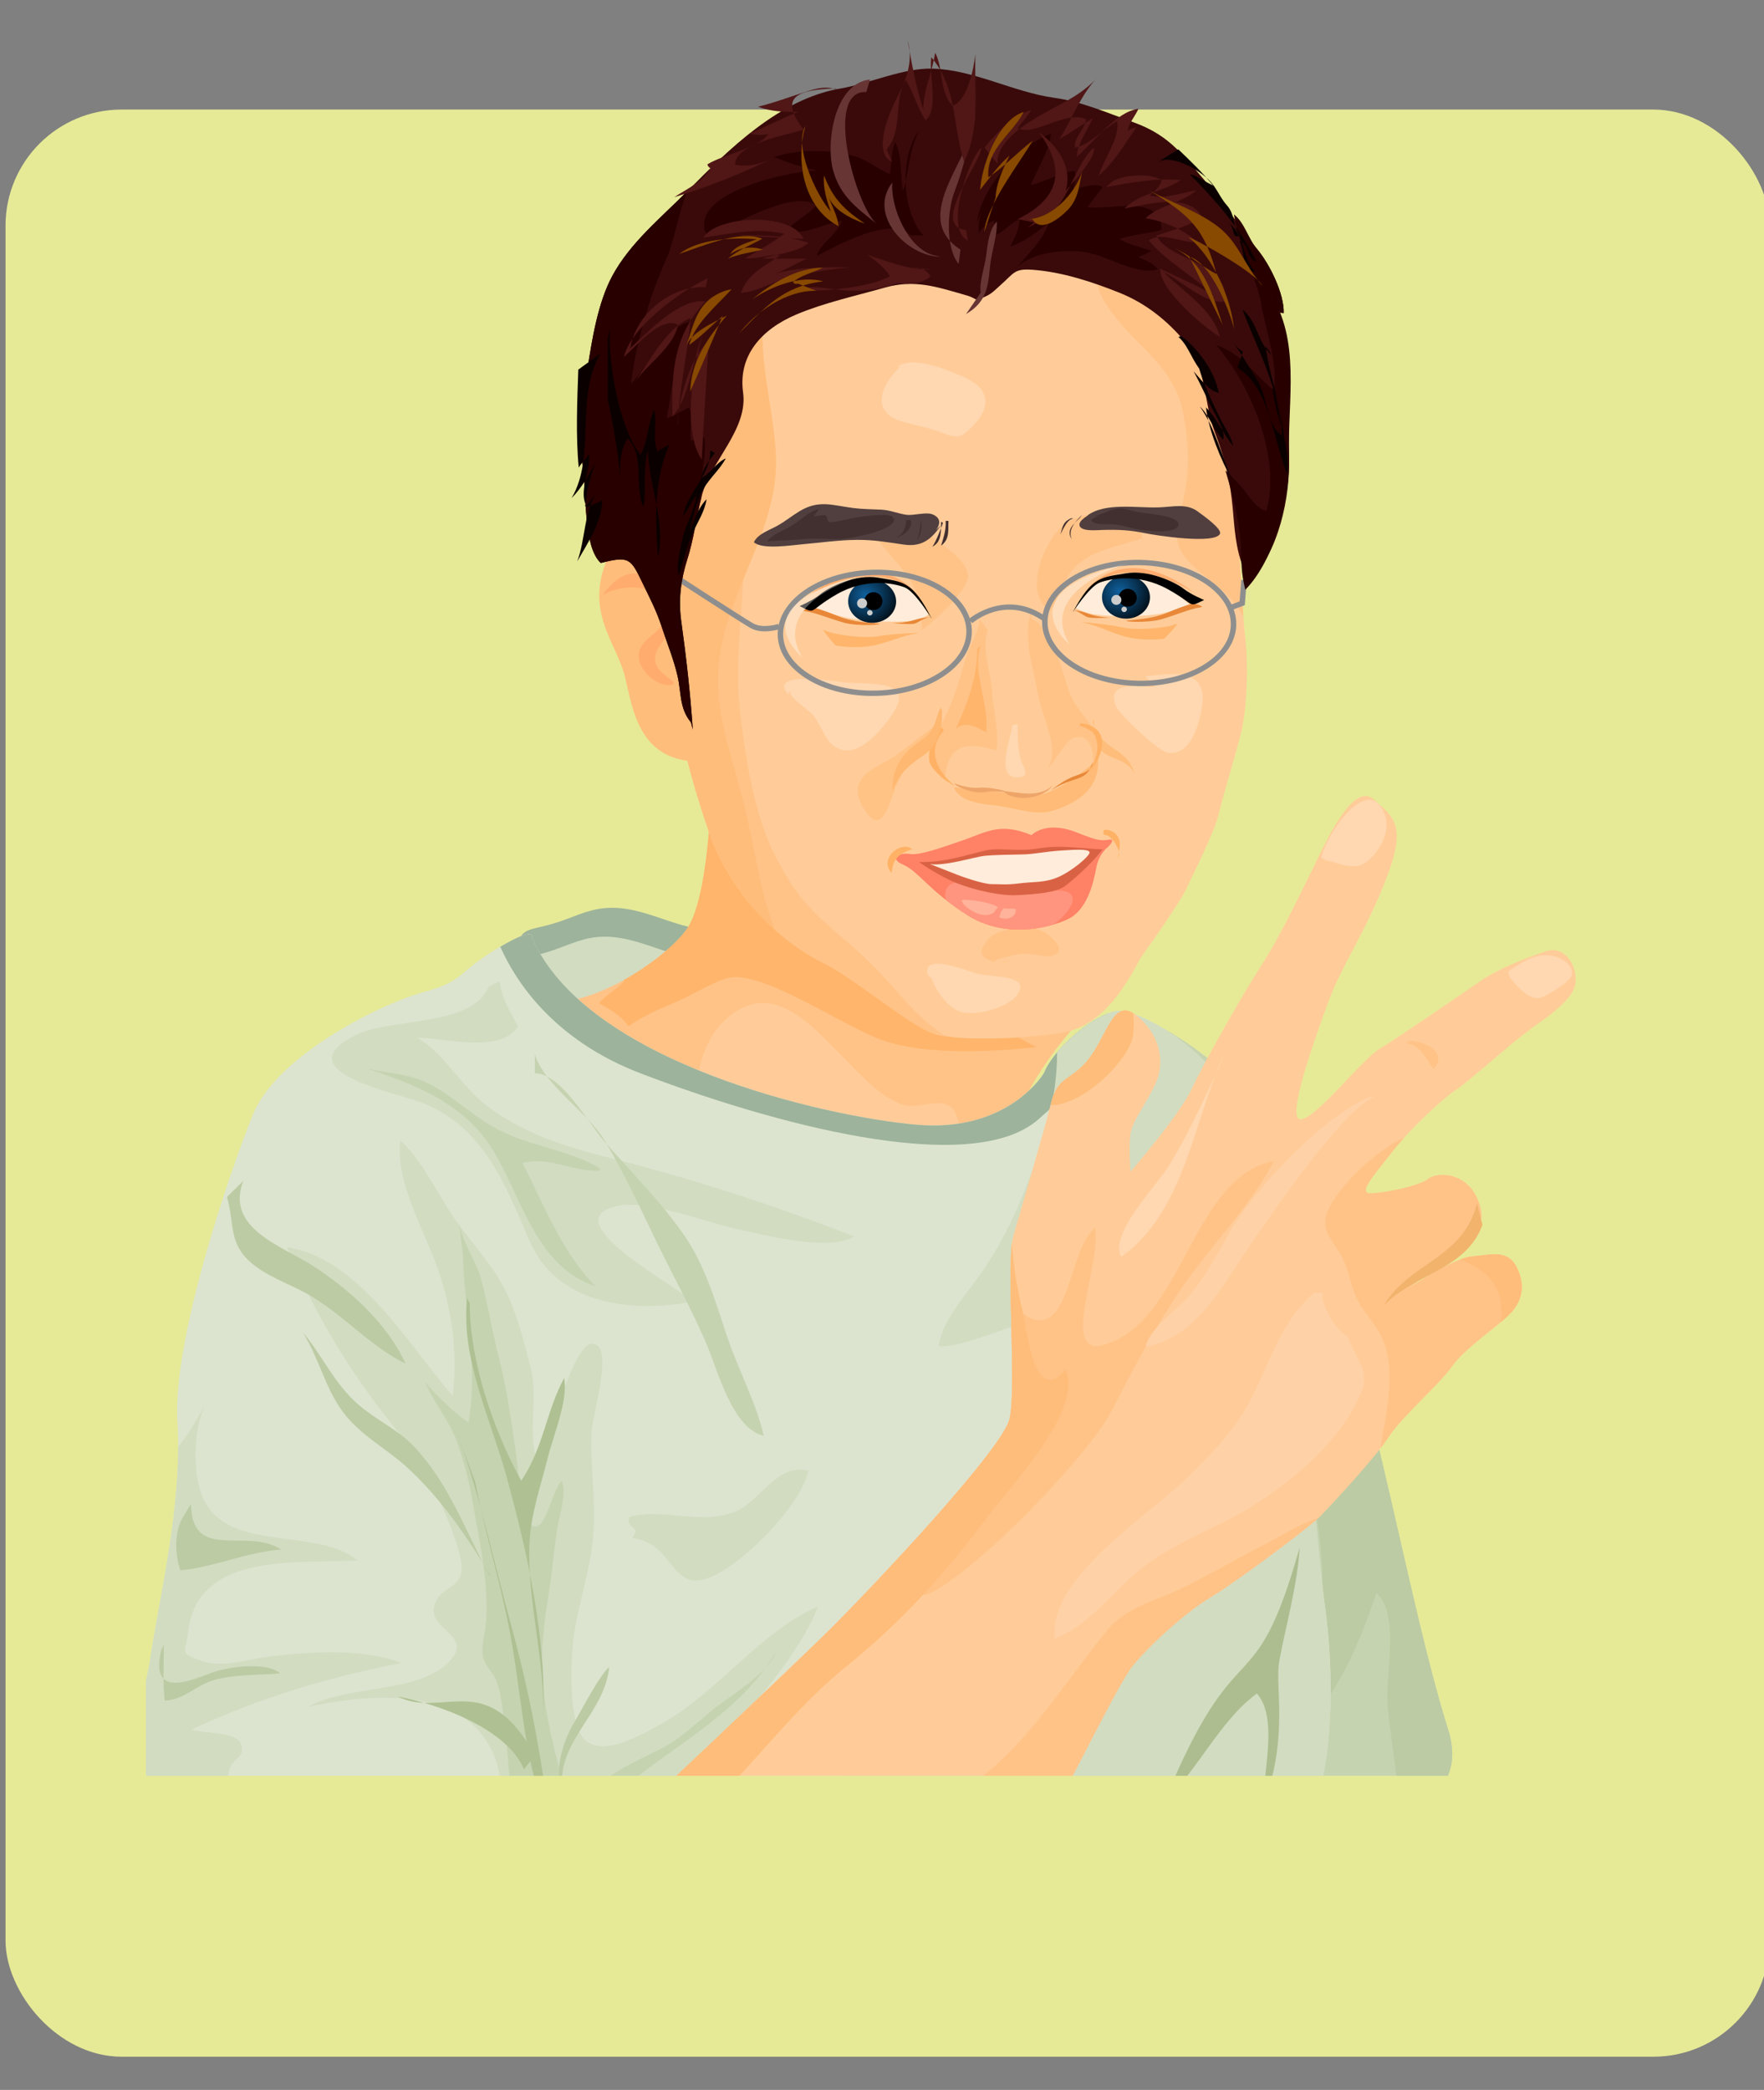
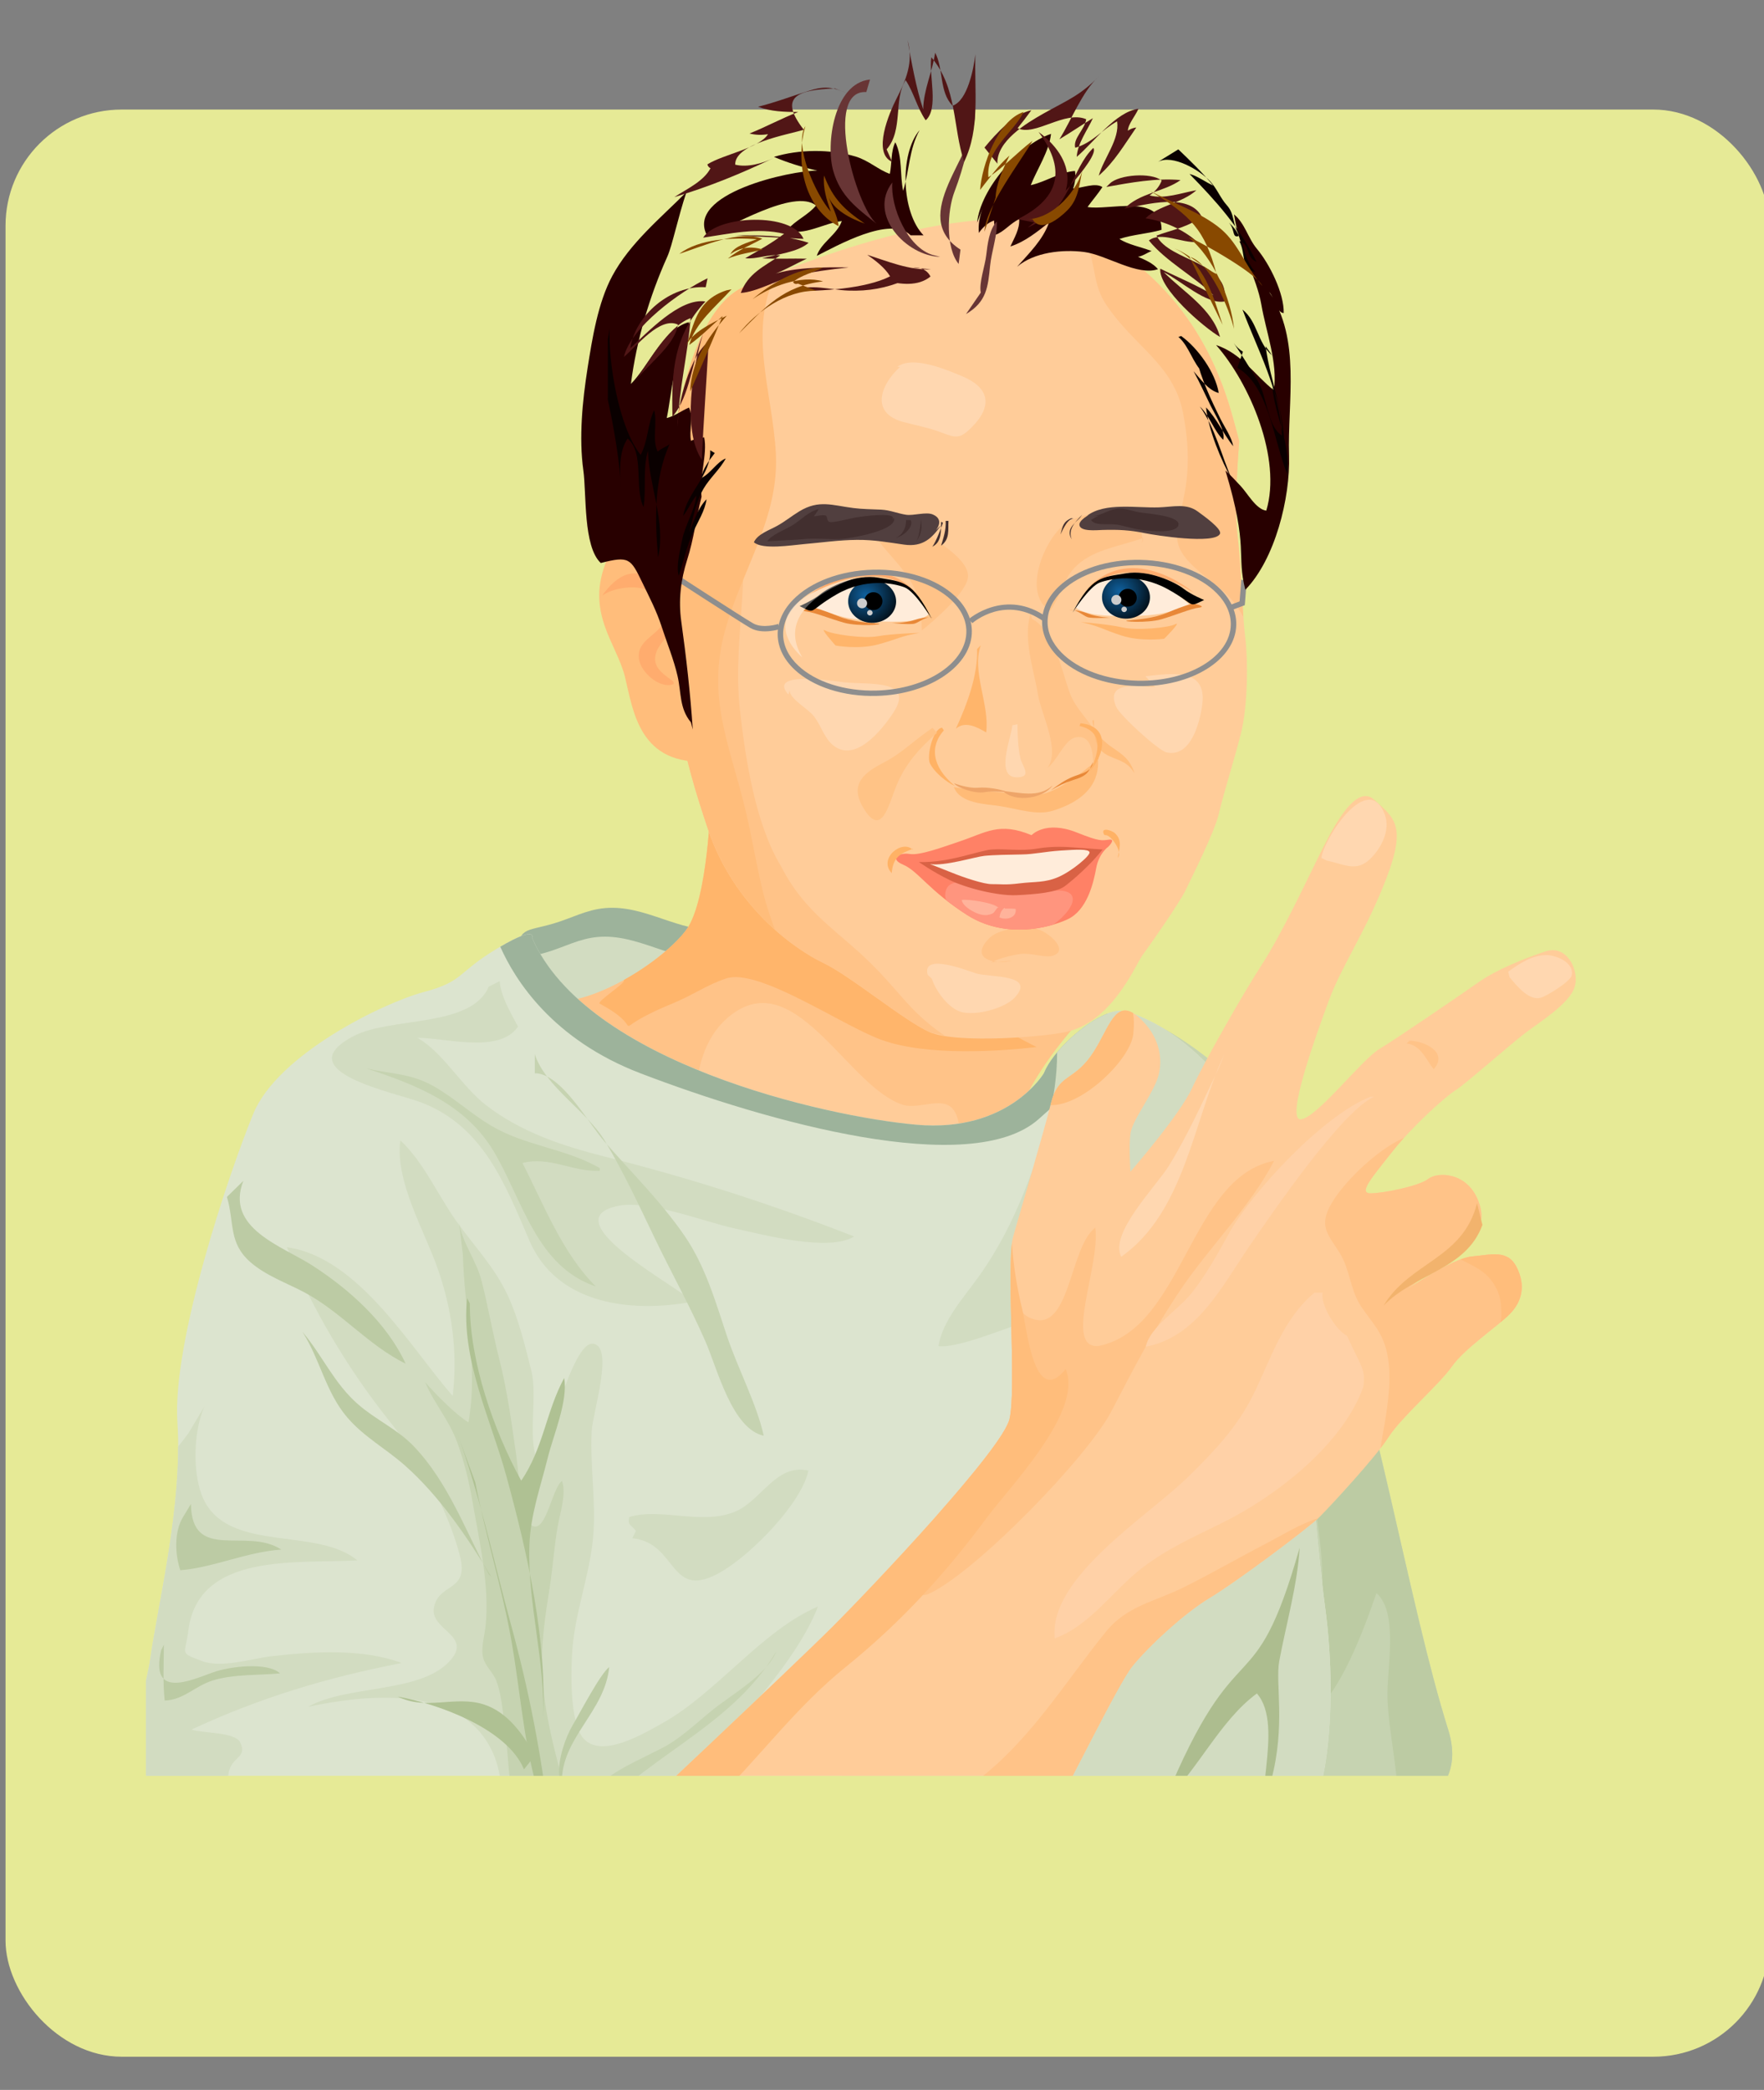
<svg xmlns="http://www.w3.org/2000/svg" xmlns:ns1="http://www.inkscape.org/namespaces/inkscape" xmlns:ns2="http://sodipodi.sourceforge.net/DTD/sodipodi-0.dtd" width="200.899mm" height="237.933mm" viewBox="0 0 200.899 237.933" version="1.1" id="svg8" ns1:version="0.92.4 (5da689c313, 2019-01-14)" ns2:docname="femme_main_levee.svg">
  <rect x="0" y="0" width="200.899" height="237.933" fill="#808080" stroke="none" />
  <defs id="defs2">
    <ns1:path-effect effect="powerstroke" id="path-effect838" is_visible="true" offset_points="0.217,0.142 | 0.99,0.598 | 1.805,0.177" sort_points="true" interpolator_type="CubicBezierFit" interpolator_beta="0.2" start_linecap_type="zerowidth" linejoin_type="extrp_arc" miter_limit="4" end_linecap_type="zerowidth" />
    <ns1:path-effect effect="powerstroke" id="path-effect832" is_visible="true" offset_points="0.2,0.701 | 0.583,1.461 | 1,0.17" sort_points="true" interpolator_type="SpiroInterpolator" interpolator_beta="0.2" start_linecap_type="zerowidth" linejoin_type="extrp_arc" miter_limit="4" end_linecap_type="zerowidth" />
    <ns1:path-effect effect="powerstroke" id="path-effect828" is_visible="true" offset_points="0.224,0.683 | 0.439,1.107 | 0.811,0.63" sort_points="true" interpolator_type="CubicBezierFit" interpolator_beta="0.2" start_linecap_type="zerowidth" linejoin_type="round" miter_limit="4" end_linecap_type="zerowidth" />
    <clipPath clipPathUnits="userSpaceOnUse" id="clipPath66">
      <path d="M 0,840 H 592 V 0 H 0 Z" id="path64" ns1:connector-curvature="0" />
    </clipPath>
    <clipPath clipPathUnits="userSpaceOnUse" id="clipPath74">
      <path d="M 484.559,278.947 H 86.495 v 398.062 h 398.064 z" id="path72" ns1:connector-curvature="0" />
    </clipPath>
    <radialGradient fx="0" fy="0" cx="0" cy="0" r="1" gradientUnits="userSpaceOnUse" gradientTransform="matrix(8.432,0,0,-8.176,296.862,534.863)" spreadMethod="pad" id="radialGradient242">
      <stop style="stop-opacity:1;stop-color:#0f609d" offset="0" id="stop238" />
      <stop style="stop-opacity:1;stop-color:#000000" offset="1" id="stop240" />
    </radialGradient>
    <radialGradient fx="0" fy="0" cx="0" cy="0" r="1" gradientUnits="userSpaceOnUse" gradientTransform="matrix(8.432,0,0,-8.176,241.998,533.965)" spreadMethod="pad" id="radialGradient272">
      <stop style="stop-opacity:1;stop-color:#0f609d" offset="0" id="stop268" />
      <stop style="stop-opacity:1;stop-color:#000000" offset="1" id="stop270" />
    </radialGradient>
    <clipPath clipPathUnits="userSpaceOnUse" id="clipPath312">
      <path d="M 224.661,537.983 H 240.74 V 520.575 H 224.661 Z" id="path310" ns1:connector-curvature="0" />
    </clipPath>
    <clipPath clipPathUnits="userSpaceOnUse" id="clipPath326">
-       <path d="m 282.398,540.793 h 16.079 v -17.406 h -16.079 z" id="path324" ns1:connector-curvature="0" />
+       <path d="m 282.398,540.793 v -17.406 h -16.079 z" id="path324" ns1:connector-curvature="0" />
    </clipPath>
  </defs>
  <ns2:namedview id="base" pagecolor="#ffffff" bordercolor="#666666" borderopacity="1.0" ns1:pageopacity="0.0" ns1:pageshadow="2" ns1:zoom="0.42012206" ns1:cx="-765.06344" ns1:cy="415.38104" ns1:document-units="mm" ns1:current-layer="layer1" showgrid="false" ns1:window-width="1920" ns1:window-height="1017" ns1:window-x="-8" ns1:window-y="-8" ns1:window-maximized="1" fit-margin-top="0" fit-margin-left="0" fit-margin-right="0" fit-margin-bottom="0" ns1:lockguides="true" ns1:snap-global="false" />
  <g ns1:label="Layer 1" ns1:groupmode="layer" id="layer1" transform="translate(261.015,-70.541)">
    <rect style="opacity:1;fill:#e6ea96;fill-opacity:1;fill-rule:nonzero;stroke:#ffffff;stroke-width:0;stroke-linecap:round;stroke-linejoin:round;stroke-miterlimit:4;stroke-dasharray:none;stroke-dashoffset:0;stroke-opacity:0.957" id="rect902" width="200.899" height="221.682" x="-260.385" y="83.014" ry="13.225" />
    <path style="fill:#a0a0a0;stroke:none;stroke-width:0.541" d="" id="path945" ns1:connector-curvature="0" transform="matrix(0.265,0,0,0.265,-258.827,70.352)" />
    <path style="fill:#a0a0a0;stroke:none;stroke-width:0.541" d="" id="path951" ns1:connector-curvature="0" transform="matrix(0.265,0,0,0.265,-258.827,70.352)" />
    <path style="fill:#a0a0a0;stroke:none;stroke-width:0.541" d="" id="path953" ns1:connector-curvature="0" transform="matrix(0.265,0,0,0.265,-258.827,70.352)" />
    <path style="fill:#a0a0a0;stroke:none;stroke-width:0.541" d="" id="path955" ns1:connector-curvature="0" transform="matrix(0.265,0,0,0.265,-258.827,70.352)" />
    <path style="fill:#a0a0a0;stroke:none;stroke-width:0.541" d="" id="path957" ns1:connector-curvature="0" transform="matrix(0.265,0,0,0.265,-258.827,70.352)" />
    <path style="fill:#a0a0a0;stroke:none;stroke-width:0.541" d="" id="path959" ns1:connector-curvature="0" transform="matrix(0.265,0,0,0.265,-258.827,70.352)" />
    <path style="fill:#a0a0a0;stroke:none;stroke-width:0.541" d="" id="path963" ns1:connector-curvature="0" transform="matrix(0.265,0,0,0.265,-258.827,70.352)" />
    <g transform="matrix(0.527,0,0,-0.527,-289.975,419.721)" id="g60">
      <g id="g62" clip-path="url(#clipPath66)">
        <g id="g68">
          <g id="g70" clip-path="url(#clipPath74)">
            <path d="m 338.26,402.838 c -9.162,27.96 -36.083,40.752 -40.763,41.336 -1.228,0.157 -2.823,-0.305 -4.546,-1.16 1.627,-7.944 2.568,-16.147 1.167,-24 -0.794,-4.446 -1.455,-9.039 -2.557,-13.414 -1.631,-6.469 -7.067,-11.789 -8.598,-17.926 6.24,2.178 19.248,20.576 26.734,13.142 5.538,-5.502 2.219,-25.543 1.257,-32.134 -1.812,-12.426 -5.599,-23.545 -9.518,-35.424 -4.014,-12.156 -9.415,-27.256 -10.827,-39.871 8.36,5.435 12.682,26.086 24.861,25.701 -2.657,-5.899 -2.038,-12.582 -1.618,-18.865 0.735,-11.039 1.092,-21.36 0.21,-32.252 11.143,-0.223 18.374,-0.399 19.71,-0.5 7.61,-0.586 40.808,0.22 34.136,21.463 -8.584,27.304 -14.825,68.652 -29.648,113.904" style="fill:#c6d3b1;fill-opacity:1;fill-rule:nonzero;stroke:none" id="path76" ns1:connector-curvature="0" />
            <path d="m 338.26,402.838 c -3.417,10.426 -9.305,18.743 -15.585,25.103 1.93,-7.29 2.946,-15.127 4.024,-20.662 3.159,-16.191 6.285,-32.597 8.66,-48.965 1.841,-12.677 5.325,-24.751 5.396,-37.628 0.056,-9.768 -1.277,-18.913 -2.628,-28.475 6.398,3.918 11.838,19.141 14.286,26.211 4.923,-4.332 2.125,-16.85 2.389,-22.899 0.339,-7.796 2.361,-15.509 2.251,-23.281 -0.011,-0.594 -0.092,-1.265 -0.219,-1.998 8.106,2.852 14.323,8.34 11.074,18.69 -8.584,27.304 -14.825,68.652 -29.648,113.904" style="fill:#bccba3;fill-opacity:1;fill-rule:nonzero;stroke:none" id="path78" ns1:connector-curvature="0" />
            <path d="m 210.314,461.727 c -8.564,-0.666 -15.883,5.422 -24.572,4.68 -4.116,-0.352 -7.195,-2.18 -11.247,-3.36 -6.192,-1.806 -7.206,-0.615 -8.064,-7.04 -1.445,-10.807 2.307,-24.131 15.83,-22.432 12.636,1.586 23.402,13.671 27.469,24.641" style="fill:#9db39b;fill-opacity:1;fill-rule:nonzero;stroke:none" id="path80" ns1:connector-curvature="0" />
            <path d="m 208.753,455.489 c -8.563,-0.671 -15.882,5.421 -24.571,4.678 -4.119,-0.352 -7.196,-2.18 -11.248,-3.362 -6.19,-1.806 -7.205,-0.613 -8.064,-7.039 -1.445,-10.808 2.306,-24.13 15.83,-22.433 12.637,1.585 23.402,13.674 27.468,24.645" style="fill:#d2dcc1;fill-opacity:1;fill-rule:nonzero;stroke:none" id="path82" ns1:connector-curvature="0" />
            <path d="m 208.56,489.823 c 0,0 -0.586,-21.65 -5.267,-28.086 -4.681,-6.435 -21.65,-18.139 -32.766,-15.212 -11.117,2.925 62.023,-83.087 101.81,-38.033 0,0 -2.339,12.872 15.214,32.767 0,0 -62.023,9.946 -78.991,48.564" style="fill:#ffc388;fill-opacity:1;fill-rule:nonzero;stroke:none" id="path84" ns1:connector-curvature="0" />
            <path d="m 261.325,422.348 c -2.139,3.881 -7.572,0.414 -11.223,1.552 -11.512,3.589 -22.626,28.917 -36.095,20.165 -11.322,-7.355 -9.532,-25.196 -6.68,-39.819 15.27,-9.453 32.715,-15.387 48.027,-9.742 2.562,4.73 4.477,9.816 5.629,15.18 0.765,3.55 2.33,9.06 0.342,12.664" style="fill:#ffcc99;fill-opacity:1;fill-rule:nonzero;stroke:none" id="path86" ns1:connector-curvature="0" />
            <path d="m 208.56,489.823 c 0,0 -0.586,-21.65 -5.267,-28.086 -2.283,-3.14 -7.494,-7.529 -13.52,-10.866 0.716,-0.533 -6.044,-4.678 -5.203,-5.126 11.702,-6.242 -0.362,-6.57 15.602,0 4.618,1.898 7.52,4.067 11.704,5.46 7.021,2.34 24.963,-10.142 33.546,-13.261 9.974,-3.627 26.061,-2.425 33.548,-1.561 -15.058,7.489 -63.3,37.256 -70.41,53.44" style="fill:#ffb56b;fill-opacity:1;fill-rule:nonzero;stroke:none" id="path88" ns1:connector-curvature="0" />
            <path d="m 280.528,430.717 c 0,0 -7.607,-12.873 -27.5,-11.118 -19.895,1.755 -71.385,13.458 -83.087,40.374 0,0 1.171,2.926 -7.606,-2.34 -8.776,-5.267 -7.02,-7.021 -15.797,-9.362 -8.776,-2.341 -31.597,-13.459 -36.863,-26.331 -5.266,-12.872 -17.554,-49.151 -16.383,-66.702 1.171,-17.552 -4.096,-38.619 -5.852,-50.906 -1.753,-12.289 -11.703,-32.182 14.628,-32.766 26.33,-0.586 224.1,-3.511 231.704,-4.095 7.61,-0.586 10.551,25.322 7.61,47.394 -3.51,26.328 -5.569,75.977 -10.532,91.862 -8.778,28.085 -28.673,36.863 -33.353,37.447 -4.682,0.585 -14.627,-7.607 -16.969,-13.457" style="fill:#dce4cf;fill-opacity:1;fill-rule:nonzero;stroke:none" id="path90" ns1:connector-curvature="0" />
            <path d="m 198.119,269.955 c 4.695,5.725 9.439,11.397 14.014,17.297 6.652,8.578 15.573,18.016 19.593,28.266 -12.176,-5.186 -21.878,-18.672 -33.696,-25.245 -4.123,-2.293 -12.873,-7.529 -16.865,-3.386 -3.23,3.347 -2.856,15.435 -2.477,19.816 0.652,7.533 3.321,14.676 4.27,22.205 1.031,8.166 -0.534,16.225 -0.144,24.457 0.186,3.949 5.022,18.727 0.157,18.932 -4.374,0.185 -9.75,-22.203 -11.43,-25.797 -2.893,3.773 -0.322,14.242 -1.746,19.883 -1.378,5.469 -2.73,11.183 -5.104,16.324 -2.829,6.127 -7.283,10.656 -11.179,16.154 -3.939,5.555 -7.081,12.766 -12.045,17.368 -1.183,-8.75 5.113,-19.344 8.009,-27.51 3.149,-8.871 4.427,-18.297 3.309,-27.699 -9.043,10.275 -20.301,29.953 -35.832,32.123 5.299,-13.073 13.255,-26.403 21.993,-37.352 6.574,-8.232 12.674,-18.904 15.368,-29.193 2.103,-8.032 -4.35,-5.778 -5.56,-11.151 -1.157,-5.142 8.905,-6.119 3.101,-12.002 -6.595,-6.687 -22.025,-4.871 -30.311,-9.584 11.659,2.469 30.425,4.66 38.334,-7.07 3.326,-4.93 3.771,-10.523 3.266,-16.271 11.035,-0.178 22.871,-0.37 34.975,-0.565" style="fill:#d2dcc1;fill-opacity:1;fill-rule:nonzero;stroke:none" id="path92" ns1:connector-curvature="0" />
            <path d="m 154.986,391.451 c 0.312,-12.263 3.375,-23.805 1.205,-36.144 -2.77,1.687 -6.906,5.871 -9.371,8.693 2.027,-4.807 5.166,-8.094 7.007,-13.203 1.425,-3.971 2.468,-8.123 3.199,-12.408 1.455,-8.485 3.849,-18.653 2.828,-27.354 -0.235,-2.006 -1.01,-4.529 -0.486,-6.599 0.479,-1.883 2.183,-3.155 2.879,-5.055 1.407,-3.836 1.483,-8.68 2.081,-12.854 0.661,-4.591 0.415,-11.843 2.816,-14.339 1.092,-1.139 3.619,-1.311 4.907,-1.75 2.047,-0.704 4.772,-2.635 6.878,-2.188 -2.457,11.051 -6.166,20.982 -6.79,32.707 -0.336,6.307 0.643,12.566 1.606,18.693 0.69,4.387 0.964,8.813 1.731,13.2 0.512,2.906 1.933,7.107 0.918,9.798 -2.122,-1.619 -3.316,-10.589 -6.124,-9.82 -2.392,0.658 -3.374,12.647 -3.768,15.414 -1.006,7.094 -1.935,13.983 -3.695,20.891 -1.416,5.56 -2.389,11.332 -3.817,16.883 -1.116,4.336 -4.416,8.464 -4.876,12.845" style="fill:#c6d3b1;fill-opacity:1;fill-rule:nonzero;stroke:none" id="path94" ns1:connector-curvature="0" />
            <path d="m 193.346,430.717 c 27.501,-10.532 71.384,-22.819 86.012,-9.947 11.324,9.965 14.581,14.323 14.934,22.837 -5.032,-1.926 -11.874,-8.169 -13.764,-12.89 0,0 -7.607,-12.873 -27.5,-11.118 -19.895,1.755 -71.385,13.458 -83.087,40.374 0,0 1.073,2.731 -6.876,-1.912 3.215,-7.268 11.328,-20.084 30.281,-27.344" style="fill:#9db39b;fill-opacity:1;fill-rule:nonzero;stroke:none" id="path96" ns1:connector-curvature="0" />
            <path d="m 162.921,450.612 c 0.355,-3.489 2.343,-6.706 3.975,-9.814 -4.05,-5.94 -15.66,-2.392 -21.746,-2.419 5.518,-3.1 9.559,-10.473 14.816,-14.538 7.561,-5.843 16.552,-8.825 25.701,-11.13 18.504,-4.658 35.985,-10.252 53.869,-17.258 -5.508,-3.353 -19.34,0.326 -25.881,1.756 -6.415,1.402 -18.517,6.186 -25.042,4.879 -14.944,-2.988 13.428,-17.719 15.991,-20.721 -13.68,-2.545 -29.396,-0.373 -35.218,13.147 -5.259,12.211 -10,24.782 -23.42,29.91 -5.573,2.131 -29.246,6.722 -14.511,14.368 8.024,4.165 25.338,1.722 29.125,10.647" style="fill:#d2dcc1;fill-opacity:1;fill-rule:nonzero;stroke:none" id="path98" ns1:connector-curvature="0" />
            <path d="m 341.382,314.865 c -3.51,26.328 -5.569,75.977 -10.532,91.862 -8.778,28.085 -28.673,36.863 -33.353,37.447 -3.543,0.445 -10.1,-4.142 -14.095,-8.939 0.003,-10.036 -2.894,-19.506 -6.941,-29.674 -2.711,-6.811 -5.728,-12.752 -9.959,-18.709 -3.133,-4.411 -7.973,-9.659 -8.719,-15.088 8.063,-0.811 34.203,14.232 39.357,7.386 5.043,-6.705 -7.048,-27.339 -10.906,-33.289 -11.54,-17.797 -27.991,-31.097 -40.842,-47.851 -6.748,-8.797 -7.732,-18.615 -11.583,-28.637 50.344,-0.826 96.372,-1.627 99.963,-1.902 7.61,-0.586 10.551,25.322 7.61,47.394" style="fill:#d2dcc1;fill-opacity:1;fill-rule:nonzero;stroke:none" id="path100" ns1:connector-curvature="0" />
            <path d="m 102.068,271.566 c 0.705,-0.017 1.543,-0.033 2.486,-0.054 -0.34,3.287 -0.691,6.533 -0.039,8.683 0.902,2.983 3.928,2.791 2.311,6.024 -1.115,2.226 -8.44,1.926 -10.483,2.726 14.854,6.905 29.157,11.211 45.412,14.375 -8.502,3.178 -19.218,2.467 -28.094,1.463 -4.253,-0.478 -10.783,-2.652 -15.011,-1.06 -5.08,1.912 -3.672,1.257 -3.002,6.588 2.137,16.982 23.316,14.445 36.528,15.175 -8.531,7.098 -26.665,1.84 -32.766,12.303 -3.03,5.195 -2.777,15.527 -0.267,20.959 l -3.511,-5.852 c -0.701,-0.96 -1.436,-1.894 -2.187,-2.816 0.02,-16.371 -4.419,-34.642 -6.005,-45.748 -1.753,-12.289 -11.703,-32.182 14.628,-32.766" style="fill:#d2dcc1;fill-opacity:1;fill-rule:nonzero;stroke:none" id="path102" ns1:connector-curvature="0" />
            <path d="m 184.57,410.238 c -7.567,4.319 -16.025,4.733 -23.564,9.203 -4.078,2.421 -7.86,5.899 -12.126,8.364 -5.159,2.982 -9.364,2.693 -14.873,3.996 10.847,-3.548 21.593,-7.715 27.745,-18.125 6.128,-10.371 9.16,-24.731 21.965,-29.016 -7.235,7.18 -11.279,17.75 -15.85,26.668 5.854,1.533 10.919,-1.986 16.703,-1.674" style="fill:#c6d3b1;fill-opacity:1;fill-rule:nonzero;stroke:none" id="path104" ns1:connector-curvature="0" />
            <path d="m 170.527,430.717 c 5.623,0.056 11.493,-10.656 15.052,-14.746 5.809,-6.67 12.268,-13.018 17.289,-20.332 4.512,-6.573 6.686,-14.192 9.172,-21.649 2.327,-6.984 6.511,-14.875 7.96,-21.572 -6.856,1.461 -10.029,14.504 -12.598,20.371 -3.357,7.676 -7.364,14.818 -10.982,22.352 -3.447,7.183 -6.595,13.994 -10.68,20.849 -3.921,6.578 -12.901,11.757 -15.213,18.822" style="fill:#c6d3b1;fill-opacity:1;fill-rule:nonzero;stroke:none" id="path106" ns1:connector-curvature="0" />
            <path d="m 155.899,382.152 c -1.402,-13.242 5.081,-26.033 8.487,-38.476 4.56,-16.67 8.894,-35.635 7.895,-52.987 0.67,12.721 -3.37,25.276 -2.922,38.073 0.232,6.642 2.379,12.49 3.963,18.884 1.201,4.85 4.434,12.325 3.553,17.243 -3.941,-7.282 -4.474,-15.153 -9.287,-22.184 -5.988,10.949 -11.134,25.76 -11.104,38.277" style="fill:#afc193;fill-opacity:1;fill-rule:nonzero;stroke:none" id="path108" ns1:connector-curvature="0" />
            <path d="m 176.377,277.416 c -0.185,9.711 9.316,15.342 10.228,25.037 -2.013,-1.644 -5.98,-9.32 -7.845,-12.486 -1.655,-2.803 -3.233,-7.467 -2.968,-10.795" style="fill:#bccba4;fill-opacity:1;fill-rule:nonzero;stroke:none" id="path110" ns1:connector-curvature="0" />
            <path d="m 179.304,271.566 c 5.842,7.625 10.523,9.194 18.768,13.399 3.94,2.012 7.532,5.541 10.989,8.31 4.172,3.344 11.664,7.53 13.685,12.6 -9.936,-17.057 -30.223,-23.357 -41.686,-38.404" style="fill:#c6d3b1;fill-opacity:1;fill-rule:nonzero;stroke:none" id="path112" ns1:connector-curvature="0" />
            <path d="m 107.542,407.479 c -3.995,-10.254 8.346,-14.055 14.923,-18.295 7.959,-5.129 16.1,-12.407 20.143,-21.196 -7.968,3.875 -13.956,11.18 -21.834,15.381 -3.813,2.031 -8.371,3.611 -11.734,6.572 -4.761,4.198 -3.382,8.452 -5.047,14.067" style="fill:#bccba4;fill-opacity:1;fill-rule:nonzero;stroke:none" id="path114" ns1:connector-curvature="0" />
            <path d="m 160.58,322.471 c -4.962,9.277 -8.778,19.929 -16.222,27.674 -3.586,3.736 -8.112,5.654 -11.992,9.029 -5.232,4.549 -7.64,10.437 -12.052,15.681 3.788,-5.88 5.009,-13.009 9.665,-18.464 3.604,-4.215 8.353,-6.76 12.447,-10.373 7.447,-6.577 13.572,-15.569 18.74,-24.133" style="fill:#bccba4;fill-opacity:1;fill-rule:nonzero;stroke:none" id="path116" ns1:connector-curvature="0" />
            <path d="m 170.527,283.27 c -2.41,4.525 -5.836,9.474 -11.119,11.125 -6.14,1.919 -12.343,-1.393 -18.495,1.669 8.689,-1.562 23.681,-6.953 27.273,-15.722" style="fill:#afc193;fill-opacity:1;fill-rule:nonzero;stroke:none" id="path118" ns1:connector-curvature="0" />
            <path d="m 153.559,353.482 c 5.006,-13.347 7.966,-27.802 11.734,-41.548 3.981,-14.52 6.741,-28.684 8.41,-43.549 -5.601,13.439 -5.902,27.646 -8.587,41.678 -2.087,10.906 -5.348,21.468 -7.461,32.3" style="fill:#afc193;fill-opacity:1;fill-rule:nonzero;stroke:none" id="path120" ns1:connector-curvature="0" />
            <path d="m 96.217,337.686 c 0.15,-12.688 12.078,-4.938 19.506,-9.86 -7.627,-0.551 -14.605,-3.881 -21.8,-4.471 -1.128,3.211 -1.394,8.254 0.54,11.403" style="fill:#bccba4;fill-opacity:1;fill-rule:nonzero;stroke:none" id="path122" ns1:connector-curvature="0" />
            <path d="m 89.782,306.088 c -2.474,-10.553 6.251,-6.594 11.135,-4.817 3.702,1.35 11.844,2.293 14.554,-0.191 -4.655,-0.455 -10.063,-0.131 -14.587,-1.547 -3.76,-1.174 -6.337,-4.236 -10.341,-4.322 -0.435,3.949 -0.179,8.047 -0.177,12.047" style="fill:#bccba4;fill-opacity:1;fill-rule:nonzero;stroke:none" id="path124" ns1:connector-curvature="0" />
            <path d="m 187.691,266.309 c 0,0 38.617,36.275 47.199,44.859 8.58,8.582 36.668,38.228 38.228,44.859 1.56,6.631 -0.782,33.936 0.779,39.399 1.562,5.459 6.631,22.623 8.191,28.865 1.561,6.241 4.683,4.683 8.583,10.142 3.899,5.462 5.07,12.873 10.142,8.581 5.071,-4.291 5.852,-10.142 3.901,-14.433 -1.95,-4.29 -5.071,-8.194 -5.462,-10.921 -0.391,-2.732 0,-8.191 0,-8.191 0,0 10.532,12.091 13.265,17.943 2.728,5.851 10.92,20.282 15.21,26.913 4.293,6.632 9.752,18.334 12.093,23.017 2.341,4.679 7.801,16.382 12.092,12.481 4.292,-3.903 7.021,-5.463 2.732,-16.775 -4.29,-11.311 -9.752,-19.111 -12.483,-26.523 -2.733,-7.413 -9.557,-26.134 -6.047,-25.746 3.513,0.39 13.069,12.873 16.969,15.214 3.9,2.34 17.552,11.701 21.455,14.432 3.901,2.73 9.751,5.072 14.432,6.632 4.683,1.559 7.411,-4.291 6.242,-7.8 -1.171,-3.512 -7.412,-7.414 -10.532,-9.754 -3.12,-2.34 -13.262,-11.312 -15.213,-12.482 -1.951,-1.171 -9.363,-7.8 -13.655,-13.265 -4.289,-5.459 -7.41,-8.971 -4.678,-8.971 2.728,0 10.53,1.563 12.483,3.121 1.949,1.563 8.579,1.561 10.921,-5.07 2.341,-6.631 -3.122,-7.803 -7.022,-11.705 -3.899,-3.899 -8.972,-7.41 -8.972,-7.41 0,0 10.143,7.021 14.432,7.41 4.292,0.39 7.8,1.564 9.752,-2.338 1.952,-3.9 1.171,-7.41 -1.558,-10.141 -2.731,-2.732 -9.754,-7.414 -12.483,-11.312 -2.733,-3.902 -10.921,-10.924 -13.653,-15.213 -2.732,-4.293 -12.484,-14.826 -14.824,-17.166 -2.338,-2.34 -17.944,-14.043 -23.793,-17.553 -5.852,-3.512 -13.655,-10.922 -16.774,-14.824 -3.12,-3.9 -13.653,-25.744 -17.163,-31.594 -3.51,-5.851 -94.789,-4.681 -94.789,-4.681" style="fill:#ffcc99;fill-opacity:1;fill-rule:nonzero;stroke:none" id="path126" ns1:connector-curvature="0" />
            <path d="m 330.297,411.803 c -18.223,-3.446 -19.569,-36.205 -37.869,-39.99 -7.803,-0.77 0.387,17.371 -0.782,25.562 -5.729,-4.34 -5.429,-23.689 -14.315,-19.398 -1.795,0.867 -3.064,3.119 -3.979,6.052 0.122,-10.174 0.796,-23.613 -0.234,-28.002 -0.73,-3.101 -7.266,-11.244 -14.893,-19.906 3.193,-3.572 -8.799,-20.894 -2.271,-17.736 10.268,4.965 34.082,29.496 39.203,39.357 4.753,9.149 9.232,17.83 15.059,26.41 6.25,9.202 14.945,17.774 20.081,27.651" style="fill:#ffc388;fill-opacity:1;fill-rule:nonzero;stroke:none" id="path128" ns1:connector-curvature="0" />
            <path d="m 328.345,329.014 c -5.887,-3.055 -11.727,-6.446 -17.655,-9.381 -6.239,-3.09 -12.224,-3.951 -16.812,-9.637 -9.142,-11.33 -16.301,-23.441 -28.141,-32.375 -4.882,-3.683 -9.827,-7.392 -15.008,-10.691 16.656,0.65 30.427,1.857 31.751,4.06 3.51,5.85 14.043,27.694 17.163,31.594 3.119,3.902 10.922,11.312 16.774,14.824 5.607,3.365 20.163,14.248 23.428,17.207 -3.928,-1.238 -7.92,-3.742 -11.5,-5.601" style="fill:#ffc388;fill-opacity:1;fill-rule:nonzero;stroke:none" id="path130" ns1:connector-curvature="0" />
            <path d="m 382.728,388.793 c -1.952,3.902 -5.46,2.728 -9.752,2.338 -4.289,-0.389 -14.432,-7.41 -14.432,-7.41 0,0 5.073,3.511 8.972,7.41 3.9,3.902 9.363,5.074 7.022,11.705 -2.342,6.631 -8.972,6.633 -10.921,5.07 -1.953,-1.558 -9.755,-3.121 -12.483,-3.121 -2.732,0 0.389,3.512 4.678,8.971 0.771,0.982 1.646,2.002 2.57,3.021 -5.773,-2.451 -13.628,-10.015 -16.153,-15.027 -2.237,-4.436 0.083,-6.309 2.273,-9.904 2.266,-3.725 2.218,-8.03 4.681,-11.635 2.428,-3.551 4.482,-5.375 5.478,-9.74 1.136,-4.975 0.319,-10.619 -0.495,-15.559 -0.273,-1.666 -0.647,-3.428 -0.875,-5.199 0.709,0.916 1.317,1.746 1.743,2.414 2.732,4.289 10.92,11.311 13.653,15.213 2.729,3.898 9.752,8.58 12.483,11.312 2.729,2.731 3.51,6.241 1.558,10.141" style="fill:#ffc388;fill-opacity:1;fill-rule:nonzero;stroke:none" id="path132" ns1:connector-curvature="0" />
            <path d="m 285.247,366.814 c -6.819,-8.507 -8.397,8.942 -9.397,12.983 -1.057,4.267 -1.891,9.248 -2.218,14.211 -0.994,-7.68 0.939,-31.801 -0.514,-37.981 -1.56,-6.631 -29.648,-36.277 -38.228,-44.859 -8.582,-8.584 -47.199,-44.859 -47.199,-44.859 0,0 6.013,-0.077 15.005,-0.092 2.161,2.469 4.314,4.867 6.521,7.027 10.011,9.795 17.607,20.432 28.529,29.242 11.854,9.563 21.477,20.082 30.528,32.299 4.955,6.688 20.846,22.975 16.973,32.029" style="fill:#ffbd7b;fill-opacity:1;fill-rule:nonzero;stroke:none" id="path134" ns1:connector-curvature="0" />
            <path d="m 299.865,439.245 c 0.192,1.924 0.153,3.389 -0.056,4.496 -4.244,2.535 -5.51,-4.229 -9.138,-9.308 -3.9,-5.459 -7.022,-3.901 -8.583,-10.142 -0.035,-0.143 -0.075,-0.296 -0.113,-0.45 6.842,-0.267 17.345,9.897 17.89,15.404" style="fill:#ffbd7b;fill-opacity:1;fill-rule:nonzero;stroke:none" id="path136" ns1:connector-curvature="0" />
            <path d="m 341.673,476.658 c 3.552,-0.682 6.303,-2.565 9.282,0.271 2.596,2.471 4.471,6.359 3.29,9.602 -3.553,9.766 -13.114,-4.929 -13.74,-9.288" style="fill:#ffd7b0;fill-opacity:1;fill-rule:nonzero;stroke:none" id="path138" ns1:connector-curvature="0" />
            <path d="m 381.17,451.498 c 1.795,-2.207 4.411,-5.305 6.957,-4.4 1.195,0.424 6.189,3.408 6.477,4.766 0.604,2.843 -3.508,4.427 -5.537,4.386 -3.145,-0.065 -5.704,-1.813 -8.19,-3.582" style="fill:#ffd7b0;fill-opacity:1;fill-rule:nonzero;stroke:none" id="path140" ns1:connector-curvature="0" />
            <path d="m 381.17,378.652 c 2.729,2.731 3.51,6.241 1.558,10.141 -1.952,3.902 -5.46,2.728 -9.752,2.338 -0.665,-0.059 -1.482,-0.293 -2.372,-0.623 3.255,-1.709 5.941,-2.662 7.8,-6.428 0.888,-1.799 0.997,-3.469 1.008,-5.461 0.005,-0.547 -0.062,-1.111 -0.168,-1.683 0.755,0.627 1.414,1.205 1.926,1.716" style="fill:#ffbd7b;fill-opacity:1;fill-rule:nonzero;stroke:none" id="path142" ns1:connector-curvature="0" />
            <path d="m 339.042,383.332 c -6.887,-5.687 -9.522,-14.529 -13.224,-22.004 -3.506,-7.084 -8.429,-12.217 -14.084,-17.785 -8.664,-8.531 -30.264,-21.756 -28.837,-34.902 7.569,2.691 12.722,10.498 18.91,15.246 5.209,3.992 10.957,6.617 16.909,9.523 11.967,5.85 26.43,17.113 30.856,29.549 0.585,3.855 -0.566,4.467 -3.51,11.012 -2.799,1.56 -5.852,7.16 -5.267,9.361" style="fill:#ffd1a7;fill-opacity:1;fill-rule:nonzero;stroke:none" id="path144" ns1:connector-curvature="0" />
            <path d="m 358.933,437.163 c 3.151,-0.416 4.157,-3.456 5.849,-5.569 3.227,3.643 -1.946,6.134 -5.263,6.154" style="fill:#ffc388;fill-opacity:1;fill-rule:nonzero;stroke:none" id="path146" ns1:connector-curvature="0" />
            <path d="m 351.134,425.654 c -10.237,-3.974 -25.8,-20.797 -30.571,-29.48 -2.413,-4.395 -4.921,-8.918 -8.019,-12.844 -2.892,-3.668 -9.075,-7.385 -9.985,-11.682 11.183,2.112 16.581,13.272 22.369,21.674 4.986,7.239 19.964,29.212 26.984,32.332" style="fill:#ffd1a7;fill-opacity:1;fill-rule:nonzero;stroke:none" id="path148" ns1:connector-curvature="0" />
            <path d="m 319.536,434.821 c -6.693,-14.153 -8.453,-33.975 -22.274,-43.745 -2.654,5.026 7.57,15.242 10.275,19.625 4.13,6.68 7.428,14.079 10.828,21.195" style="fill:#ffd7b0;fill-opacity:1;fill-rule:nonzero;stroke:none" id="path150" ns1:connector-curvature="0" />
            <path d="m 374.147,402.641 c -3.018,-12.041 -14.562,-12.69 -20.18,-22.096 6.894,7.021 17.798,7.723 21.351,17.414" style="fill:#f2b36d;fill-opacity:1;fill-rule:nonzero;stroke:none" id="path152" ns1:connector-curvature="0" />
            <path d="m 322.761,567.27 c 0,0 -1.195,-14.085 -0.397,-20.175 0.797,-6.089 1.097,-17.698 1.695,-22.266 0.598,-4.564 0.598,-14.558 -0.898,-20.55 -1.497,-5.997 -3.891,-13.419 -4.787,-17.417 -0.899,-3.994 -5.984,-13.987 -7.183,-16.555 -1.194,-2.571 -7.779,-11.992 -9.275,-13.989 -1.496,-1.997 -6.156,-13.66 -15.661,-16.447 -4.449,-1.311 -24.734,-2.82 -30.422,-0.252 -5.684,2.57 -17.053,12.132 -23.04,14.986 -5.984,2.854 -19.149,11.991 -24.835,28.832 -5.684,16.842 -7.482,26.264 -8.978,49.387 -1.495,23.123 2.394,61.947 17.057,67.942 14.662,5.995 56.255,23.121 78.398,9.135 22.142,-13.989 26.133,-34.734 28.326,-42.631" style="fill:#ffcc99;fill-opacity:1;fill-rule:nonzero;stroke:none" id="path154" ns1:connector-curvature="0" />
            <path d="m 292.195,499.212 c 0.2,-2.398 0.595,-8.578 -9.703,-11.77 -3.497,-1.082 -7.533,0.396 -11.484,0.998 -2.974,0.45 -8.625,0.526 -9.903,4.089 5.941,-0.997 11.287,-1.198 17.822,-1.595 3.557,-0.217 9.703,4.587 13.467,7.679" style="fill:#ffbb77;fill-opacity:1;fill-rule:nonzero;stroke:none" id="path156" ns1:connector-curvature="0" />
            <path d="m 259.195,438.779 c -8.517,5.807 -9.856,10.165 -18.621,18.109 -5.985,5.425 -12.311,9.629 -16.798,18.477 -5.569,9.112 -7.763,23.329 -8.938,34.051 -1.771,16.234 3.604,31.646 -1.396,48.34 l -13.825,2.959 c -1.023,-9.835 -1.158,-19.819 -0.637,-27.891 1.496,-23.123 3.294,-32.545 8.978,-49.387 5.686,-16.841 18.851,-25.978 24.835,-28.832 5.987,-2.854 17.356,-12.416 23.04,-14.986 0.829,-0.374 0.917,-0.15 3.362,-0.84" style="fill:#ffc388;fill-opacity:1;fill-rule:nonzero;stroke:none" id="path158" ns1:connector-curvature="0" />
            <path d="m 202.871,542.503 c 0,0 -11.969,10.445 -16.757,-0.87 -4.787,-11.316 2.095,-17.99 3.889,-25.242 1.795,-7.256 2.994,-19.44 18.255,-18.279 0,0 -8.978,30.172 -5.387,44.391" style="fill:#ffbd7b;fill-opacity:1;fill-rule:nonzero;stroke:none" id="path160" ns1:connector-curvature="0" />
            <path d="m 199.28,534.668 c -2.443,1.5 -4.63,4.318 -7.772,4.011 -2.744,-0.269 -5.053,-2.811 -6.442,-4.791 2.027,1.48 5.711,2.097 8.236,1.658 2.89,-0.507 3.795,-2.84 5.393,-4.879 0.492,1.289 0.494,2.794 -0.312,4.001" style="fill:#ffac6e;fill-opacity:1;fill-rule:nonzero;stroke:none" id="path162" ns1:connector-curvature="0" />
            <path d="m 198.681,529.446 c -0.417,-4.066 -6.329,-4.678 -5.639,-9.284 0.45,-2.995 4.935,-6.857 7.92,-5.177 -2.519,1.941 -5.479,3.42 -4.087,6.925 1.092,2.765 5.402,5.173 2.705,8.697" style="fill:#ffac6e;fill-opacity:1;fill-rule:nonzero;stroke:none" id="path164" ns1:connector-curvature="0" />
            <path d="m 216.037,600.766 c -14.663,-5.995 -18.552,-44.819 -17.057,-67.942 1.496,-23.123 3.294,-32.545 8.978,-49.387 3.27,-9.687 9.014,-16.816 14.443,-21.668 -1.015,2.76 -1.952,5.568 -2.638,8.402 -1.407,5.831 -2.34,11.759 -3.743,17.548 -3.402,14.052 -8.423,24.154 -4.322,38.84 3.682,13.179 11.665,24.178 10.92,38.11 -0.707,13.2 -6.14,26.445 0.1,38.79 -2.589,-1.02 -4.846,-1.946 -6.681,-2.693" style="fill:#ffbd7b;fill-opacity:1;fill-rule:nonzero;stroke:none" id="path166" ns1:connector-curvature="0" />
            <path d="m 294.435,609.901 c -2.035,1.283 -4.236,2.302 -6.562,3.093 4.439,-5.357 2.462,-10.67 6.097,-16.169 6.018,-9.11 14.563,-12.847 16.634,-23.399 3.96,-20.174 -5.172,-24.644 0.766,-31.617 2.715,-3.186 6.691,-5.481 9.402,-8.377 1.014,-1.083 1.956,-2.536 2.884,-4.101 -0.375,5.479 -0.69,13.184 -1.292,17.764 -0.798,6.09 0.397,20.175 0.397,20.175 -2.193,7.897 -6.184,28.642 -28.326,42.631" style="fill:#ffc388;fill-opacity:1;fill-rule:nonzero;stroke:none" id="path168" ns1:connector-curvature="0" />
            <path d="m 302.015,546.372 c -4.775,-1.786 -10.422,-2.353 -14.303,-5.902 -2.992,-2.73 -3.563,-6.794 -5.802,-9.815 -6.224,3.6 -1.225,15.636 3.338,18.839 5.193,3.645 18.332,3.128 16.365,-5.06" style="fill:#ffc388;fill-opacity:1;fill-rule:nonzero;stroke:none" id="path170" ns1:connector-curvature="0" />
            <path d="m 255.334,547.531 c 2.404,-2.303 8.667,-5.6 8.814,-9.295 0.133,-3.348 -7.432,-9.809 -9.973,-11.852 -0.191,5.151 -0.301,7.597 -3.237,11.884 -2.157,3.146 -5.203,5.797 -7.142,9.038 2.468,1.613 10.684,1.814 11.937,-1.321" style="fill:#ffc388;fill-opacity:1;fill-rule:nonzero;stroke:none" id="path172" ns1:connector-curvature="0" />
            <path d="m 225.339,512.53 c -4.742,5.271 10.011,2.871 11.918,2.666 5.477,-0.59 15.555,0.72 10.725,-6.612 -2.46,-3.73 -8.468,-11.288 -13.34,-6.692 -1.702,1.606 -2.39,4.23 -3.895,6.065 -1.391,1.699 -5.887,4.095 -5.035,5.9" style="fill:#ffd7b0;fill-opacity:1;fill-rule:nonzero;stroke:none" id="path174" ns1:connector-curvature="0" />
            <path d="m 304.573,514.172 c -3.178,-0.037 -10.955,1.625 -8.402,-4.305 0.772,-1.796 9.104,-9.44 10.892,-9.832 5.248,-1.161 7.222,6.497 7.717,10.428 0.998,7.943 -6.731,6.627 -12.28,6.019" style="fill:#ffd7b0;fill-opacity:1;fill-rule:nonzero;stroke:none" id="path176" ns1:connector-curvature="0" />
            <path d="m 277.679,530.024 c -1.725,-5.38 0.693,-12.079 1.562,-17.404 0.706,-4.321 4.899,-12.004 2.101,-15.917 1.96,1.421 3.687,5.999 5.912,6.535 3.704,0.892 3.856,-3.686 3.989,-5.61 4.055,6.422 -2.995,9.431 -5.113,15.282 -1.633,4.52 -3.495,13.683 -8.151,15.957" style="fill:#ffc388;fill-opacity:1;fill-rule:nonzero;stroke:none" id="path178" ns1:connector-curvature="0" />
-             <path d="m 268.401,526.545 c -1.324,-4.201 0.706,-9.327 0.966,-13.572 0.185,-3.019 1.723,-9.965 0.848,-12.445 -4.009,0.988 -10.694,2.933 -10.99,-6.451 -3.291,1.565 -2.369,9.206 -1.232,11.297 1.373,2.527 2.461,5.042 3.467,7.838 0.966,2.682 1.591,5.441 2.527,8.106 0.849,2.42 2.571,4.942 2.62,7.549" style="fill:#ffc388;fill-opacity:1;fill-rule:nonzero;stroke:none" id="path180" ns1:connector-curvature="0" />
            <path d="m 291.088,506.989 c -0.067,-2.427 2.353,-4.597 4.249,-5.898 2.446,-1.678 3.806,-2.591 4.808,-5.6 -1.491,2.494 -3.027,2.649 -5.449,3.735 -3.386,1.517 -3.27,4.409 -3.36,7.752" style="fill:#ffbd7b;fill-opacity:1;fill-rule:nonzero;stroke:none" id="path182" ns1:connector-curvature="0" />
            <path d="m 258.925,504.795 c -2.945,-3.261 -2.792,-7.739 2.407,-12.024 -1.861,0.85 -4.412,2.9 -5.398,4.867 -0.772,1.537 0.59,7.48 2.592,7.738" style="fill:#ffb265;fill-opacity:1;fill-rule:nonzero;stroke:none" id="path184" ns1:connector-curvature="0" />
            <path d="m 288.25,505.751 c 5.986,-1.356 3.59,-6.96 2.267,-9.736 3.32,3.741 4.317,9.736 -2.065,10.317" style="fill:#ffb265;fill-opacity:1;fill-rule:nonzero;stroke:none" id="path186" ns1:connector-curvature="0" />
            <path d="m 271.395,491.729 c 3.872,-0.308 7.907,-1.652 11.021,1.163 -1.795,-2.71 -7.98,-3.869 -10.773,-1.163" style="fill:#eea569;fill-opacity:1;fill-rule:nonzero;stroke:none" id="path188" ns1:connector-curvature="0" />
            <path d="m 261.121,493.374 c 0,0 2.992,-1.159 5.188,-0.968 2.193,0.194 4.786,-0.386 5.983,-0.772 1.195,-0.39 -2.594,0.192 -4.588,-0.196 -1.995,-0.384 -5.983,0.97 -6.583,1.936" style="fill:#eea569;fill-opacity:1;fill-rule:nonzero;stroke:none" id="path190" ns1:connector-curvature="0" />
            <path d="m 291.144,497.969 c -0.177,-2.153 -2.521,-2.48 -4.181,-3.134 -1.875,-0.742 -3.316,-1.785 -4.905,-2.997 1.597,0.979 2.982,1.636 4.74,2.202 1.596,0.514 3.036,0.95 3.746,2.571" style="fill:#e88838;fill-opacity:1;fill-rule:nonzero;stroke:none" id="path192" ns1:connector-curvature="0" />
            <path d="m 266.906,523.161 c -2.034,-5.619 1.963,-12.867 1.165,-18.802 -1.948,1.125 -4.526,2.558 -6.549,0.793 2.389,5.204 4.777,11.517 4.586,17.233" style="fill:#ffb56b;fill-opacity:1;fill-rule:nonzero;stroke:none" id="path194" ns1:connector-curvature="0" />
            <path d="m 269.094,454.692 c 2.152,0.922 4.157,1.482 6.455,1.805 1.97,0.28 5.179,-0.818 6.697,-0.441 4.102,1.019 -0.721,5.353 -3.569,5.96 -2.63,0.563 -7.962,-0.093 -9.975,-2.149 -4.354,-4.453 1.096,-5.714 5.009,-4.829" style="fill:#ffc388;fill-opacity:1;fill-rule:nonzero;stroke:none" id="path196" ns1:connector-curvature="0" />
            <path d="m 255.428,451.997 c -1.356,4.928 8.864,0.773 10.541,0.272 2.858,-0.86 13.033,-0.101 8.261,-5.209 -2.172,-2.322 -8.472,-4.025 -11.645,-3.069 -2.742,0.827 -5.441,4.587 -6.261,7.149" style="fill:#ffd7b0;fill-opacity:1;fill-rule:nonzero;stroke:none" id="path198" ns1:connector-curvature="0" />
            <path d="m 258.327,549.127 c -1.919,-2.808 -3.965,-4.775 -7.99,-4.203 -3.546,0.503 -6.48,1.053 -10.174,1.026 -3.852,-0.028 -7.743,-0.596 -11.578,-0.925 -2.495,-0.214 -8.83,-1.264 -10.712,0.408 0.782,1.768 3.278,2.581 4.98,3.521 1.72,0.942 3.167,2.146 4.855,3.171 4.23,2.554 7.114,1.279 11.651,0.705 2.023,-0.26 3.982,-0.25 6.02,-0.351 1.959,-0.099 3.495,-0.81 5.363,-1.1 1.64,-0.256 4.321,0.685 5.792,0.061 2.487,-1.047 1.178,-3.259 -0.401,-4.43" style="fill:#513f3f;fill-opacity:1;fill-rule:nonzero;stroke:none" id="path200" ns1:connector-curvature="0" />
            <path d="m 258.727,549.661 c 0.049,-0.015 -1.561,-4.389 -2.319,-5.192 2.133,1.005 1.88,3.503 1.919,5.383" style="fill:#422f2f;fill-opacity:1;fill-rule:nonzero;stroke:none" id="path202" ns1:connector-curvature="0" />
            <path d="m 259.324,550.046 c 0.093,-2.002 -0.475,-3.632 -1.001,-5.341 1.937,1.38 1.49,3.398 1.602,5.341" style="fill:#422f2f;fill-opacity:1;fill-rule:nonzero;stroke:none" id="path204" ns1:connector-curvature="0" />
            <path d="m 291.243,551.769 c -1.023,-0.332 -3.156,-1.6 -3.017,-2.624 0.191,-1.454 3.636,-1.094 4.982,-1.054 3.419,0.097 5.927,-0.015 9.203,-0.697 2.302,-0.479 15.012,-2.446 16.179,-0.153 0.548,1.08 -3.788,4.093 -4.793,4.841 -2.44,1.811 -5.307,0.999 -8.383,0.89 -4.855,-0.17 -11.672,1.143 -15.567,-1.821" style="fill:#513f3f;fill-opacity:1;fill-rule:nonzero;stroke:none" id="path206" ns1:connector-curvature="0" />
            <path d="m 288.85,551.399 c -1.417,-1.413 -3.243,-3.204 -2.267,-5.342 -1.292,1.969 0.297,3.238 1.667,4.569" style="fill:#422f2f;fill-opacity:1;fill-rule:nonzero;stroke:none" id="path208" ns1:connector-curvature="0" />
            <path d="m 287.252,550.431 c -1.408,0.57 -2.617,-2.236 -3.119,-3.319 0.471,1.684 0.472,2.694 2.321,3.514" style="fill:#422f2f;fill-opacity:1;fill-rule:nonzero;stroke:none" id="path210" ns1:connector-curvature="0" />
            <path d="m 292.439,551.151 c -0.627,-0.231 -1.202,-0.545 -1.696,-0.928 0.841,-1.258 3.578,-0.765 5.09,-0.925 1.779,-0.187 3.364,-0.809 5.13,-1.09 1.495,-0.238 8.235,-1.144 8.659,0.956 0.414,2.047 -6.932,2.449 -8.62,2.766 -1.347,0.25 -2.75,0.816 -4.165,0.775 -2.181,-0.067 -3.728,-1.48 -5.994,-1.709" style="fill:#422f2f;fill-opacity:1;fill-rule:nonzero;stroke:none" id="path212" ns1:connector-curvature="0" />
            <path d="m 248.154,550.714 c 0.805,-2.704 -9.476,-4.525 -11.777,-4.587 -2.656,-0.07 -5.072,0.221 -7.734,-0.011 -2.603,-0.222 -5.27,-0.309 -7.866,-0.479 0.889,1.45 3.857,2.501 5.473,3.495 1.7,1.047 3.592,3.066 5.625,3.453 -0.277,-0.518 -0.654,-1.053 -1.065,-1.522 0.753,-0.052 1.78,0.397 2.581,0.131 0.463,-0.151 0.144,-1.154 0.812,-1.36 0.891,-0.277 4.697,0.855 6.005,1.009 0.678,0.081 9.655,1.474 7.349,-0.833" style="fill:#422f2f;fill-opacity:1;fill-rule:nonzero;stroke:none" id="path214" ns1:connector-curvature="0" />
            <path d="m 250.746,550.241 c 0.093,-1.534 -0.713,-3.268 -2.24,-3.866 1.486,0.276 4.042,2.318 3.239,3.866" style="fill:#422f2f;fill-opacity:1;fill-rule:nonzero;stroke:none" id="path216" ns1:connector-curvature="0" />
            <path d="m 253.938,549.661 c -0.21,-1.343 -0.295,-2.719 -0.909,-3.962 1.022,1.437 1.292,3.019 0.909,4.734" style="fill:#422f2f;fill-opacity:1;fill-rule:nonzero;stroke:none" id="path218" ns1:connector-curvature="0" />
            <path d="m 287.397,531.42 c 0,0 3.198,5.002 5.85,5.751 2.653,0.752 8.602,1.632 13.144,-1.113 4.541,-2.747 6.085,-4.612 6.085,-4.612 0,0 -3.144,-0.638 -6.454,-1.377 -3.309,-0.733 -10.281,-0.771 -14,-0.283 -3.719,0.493 -4.625,1.634 -4.625,1.634" style="fill:#ffecda;fill-opacity:1;fill-rule:nonzero;stroke:none" id="path220" ns1:connector-curvature="0" />
            <path d="m 312.758,532.232 c 0,0 -2.122,-0.548 -5.368,-1.943 -3.246,-1.39 -6.702,-1.51 -8.671,-1.741 -1.968,-0.228 4.137,-0.652 7.234,0.253 3.103,0.91 6.347,2.3 8.15,2.522 1.805,0.223 -1.345,0.909 -1.345,0.909" style="fill:#e88838;fill-opacity:1;fill-rule:nonzero;stroke:none" id="path222" ns1:connector-curvature="0" />
            <path d="m 288.778,534.045 c 0,0 7.29,10.683 24.159,0.503 0,0 -14.187,12.245 -24.159,-0.503" style="fill:#ffac6e;fill-opacity:1;fill-rule:nonzero;stroke:none" id="path224" ns1:connector-curvature="0" />
            <g id="g226">
              <g id="g228">
                <g id="g234">
                  <g id="g236">
                    <path d="m 303.471,533.437 c -0.063,-2.554 -2.433,-4.574 -5.295,-4.51 -2.864,0.07 -5.134,2.196 -5.069,4.749 0.061,2.556 2.433,4.572 5.296,4.505 2.863,-0.066 5.13,-2.189 5.068,-4.744" style="fill:url(#radialGradient242);stroke:none" id="path244" ns1:connector-curvature="0" />
                  </g>
                </g>
              </g>
            </g>
            <path d="m 288.527,528.196 c 0,0 5.914,-0.455 9.025,-1.168 3.109,-0.712 9.875,-0.067 11.375,0.698 1.499,0.759 -2.383,-3.14 -2.383,-3.14 0,0 -4.954,-0.686 -9.202,0.691 -4.246,1.376 -4.722,2.028 -8.815,2.919" style="fill:#ffb56b;fill-opacity:1;fill-rule:nonzero;stroke:none" id="path246" ns1:connector-curvature="0" />
            <path d="m 286.046,530.787 c 0,0 1.813,0.119 3.933,-0.725 2.12,-0.851 4.917,-0.916 4.917,-0.916 0,0 -3.959,-0.228 -4.937,0.115 -0.981,0.341 -2.424,1.813 -3.913,1.526" style="fill:#e88838;fill-opacity:1;fill-rule:nonzero;stroke:none" id="path248" ns1:connector-curvature="0" />
            <path d="m 255.595,529.83 c 0,0 -2.94,5.269 -5.555,6.171 -2.609,0.9 -8.508,2.091 -13.181,-0.491 -4.671,-2.584 -6.31,-4.411 -6.31,-4.411 0,0 3.108,-0.812 6.377,-1.726 3.271,-0.915 10.229,-1.302 13.968,-0.984 3.739,0.321 4.701,1.441 4.701,1.441" style="fill:#ffecda;fill-opacity:1;fill-rule:nonzero;stroke:none" id="path250" ns1:connector-curvature="0" />
            <path d="m 230.549,531.409 c 0,0 2.128,-0.53 5.384,-1.887 3.255,-1.356 6.71,-1.442 8.683,-1.651 1.967,-0.21 -4.134,-0.697 -7.239,0.18 -3.106,0.871 -6.363,2.231 -8.169,2.435 -1.805,0.205 1.341,0.923 1.341,0.923" style="fill:#e88838;fill-opacity:1;fill-rule:nonzero;stroke:none" id="path252" ns1:connector-curvature="0" />
            <path d="m 254.343,532.684 c 0,0 -6.736,11.022 -24.099,1.657 0,0 14.789,11.555 24.099,-1.657" style="fill:#ffac6e;fill-opacity:1;fill-rule:nonzero;stroke:none" id="path254" ns1:connector-curvature="0" />
            <g id="g256">
              <g id="g258">
                <g id="g264">
                  <g id="g266">
                    <path d="m 238.243,532.785 c -0.066,-2.557 2.197,-4.688 5.062,-4.753 2.862,-0.074 5.234,1.938 5.303,4.497 0.066,2.551 -2.197,4.681 -5.061,4.753 -2.862,0.067 -5.236,-1.944 -5.304,-4.497" style="fill:url(#radialGradient272);stroke:none" id="path274" ns1:connector-curvature="0" />
                  </g>
                </g>
              </g>
            </g>
            <path d="m 253.702,525.865 c 0,0 -5.931,-0.172 -9.074,-0.734 -3.139,-0.561 -9.868,0.407 -11.326,1.239 -1.458,0.834 2.22,-3.246 2.22,-3.246 0,0 4.914,-0.924 9.227,0.251 4.31,1.168 4.818,1.794 8.953,2.49" style="fill:#ffb56b;fill-opacity:1;fill-rule:nonzero;stroke:none" id="path276" ns1:connector-curvature="0" />
            <path d="m 256.611,529.204 c 0,0 -1.807,0.2 -3.964,-0.539 -2.16,-0.751 -4.959,-0.678 -4.959,-0.678 0,0 3.941,-0.418 4.934,-0.123 1.002,0.295 2.518,1.694 3.989,1.34" style="fill:#e88838;fill-opacity:1;fill-rule:nonzero;stroke:none" id="path278" ns1:connector-curvature="0" />
            <path d="m 294.435,479.639 c 0,0 -1.996,-1.354 -2.595,-4.641 -0.597,-3.289 -1.993,-9.092 -6.184,-11.023 -4.188,-1.936 -13.562,-4.257 -21.743,0.964 -8.18,5.225 -10.571,9.481 -13.764,10.834 -3.193,1.354 -0.799,2.706 1.397,2.321 2.193,-0.388 7.479,1.607 10.771,2.706 5.784,1.936 8.577,4.258 15.558,1.355 0,0 2.995,3.285 9.776,0.581 5.019,-2.005 5.387,-1.74 6.981,-1.545 1.597,0.191 -0.197,-1.552 -0.197,-1.552" style="fill:#ff8166;fill-opacity:1;fill-rule:nonzero;stroke:none" id="path280" ns1:connector-curvature="0" />
            <path d="m 282.116,470.118 c -2.407,-0.268 -4.975,0.866 -7.419,0.756 -3.117,-0.142 -6.038,0.192 -9.077,0.696 -2.274,0.374 -6.142,1.335 -6.397,-2.177 -0.025,-0.365 0.041,-0.791 0.165,-1.243 1.289,-1.014 2.766,-2.083 4.525,-3.211 6.562,-4.19 13.886,-3.522 18.695,-2.096 4.749,3.475 6.524,8.043 -0.492,7.275" style="fill:#ff957e;fill-opacity:1;fill-rule:nonzero;stroke:none" id="path282" ns1:connector-curvature="0" />
            <path d="m 270.696,466.682 c -1.039,-1.085 -0.647,-1.436 -2.194,-1.741 -0.855,-0.167 -1.773,0.065 -2.549,0.39 -1.062,0.442 -3.077,1.653 -3.144,2.836 1.434,0.208 6.969,-0.625 7.887,-1.678" style="fill:#ffb39b;fill-opacity:1;fill-rule:nonzero;stroke:none" id="path284" ns1:connector-curvature="0" />
            <path d="m 272.092,466.489 c -0.733,-0.47 -1.026,-1.254 -1.153,-2.103 1.46,-0.669 3.835,-0.061 3.491,1.851 -0.769,0.074 -1.55,0.047 -2.338,0.056" style="fill:#ffb39b;fill-opacity:1;fill-rule:nonzero;stroke:none" id="path286" ns1:connector-curvature="0" />
            <path d="m 293.237,479.061 c 0,0 -2.991,0.192 -5.385,0.386 -2.394,0.192 -5.386,0.387 -8.778,-0.194 -3.394,-0.58 -6.982,0 -9.775,-0.192 -2.792,-0.196 -9.177,-2.904 -15.76,-2.709 0,0 2.994,-2.126 6.583,-3.868 3.593,-1.738 10.375,-3.484 14.564,-3.291 4.189,0.198 8.576,0.585 10.373,1.94 1.795,1.348 5.586,4.638 8.178,7.928" style="fill:#d96245;fill-opacity:1;fill-rule:nonzero;stroke:none" id="path288" ns1:connector-curvature="0" />
            <path d="m 255.935,475.906 c 0,0 2.501,-0.954 4.924,-1.93 2.227,-0.897 6.663,-2.426 8.458,-2.4 1.793,0.028 2.835,-0.232 6.018,0.175 3.186,0.401 5.381,0.08 8.353,1.371 2.967,1.294 6.928,4.646 6.718,5.354 -0.21,0.709 -2.622,0.59 -6.208,0.356 -3.584,-0.238 -5.766,-0.803 -8.359,-0.841 -2.594,-0.043 -6.178,-0.095 -8.17,-0.305 -1.987,-0.207 -8.539,-2.268 -11.734,-1.78" style="fill:#ffecda;fill-opacity:1;fill-rule:nonzero;stroke:none" id="path290" ns1:connector-curvature="0" />
            <path d="m 256.33,528.861 c 0,0 -3.63,5.992 -5.913,6.847 -2.282,0.858 -8.34,2.124 -14.693,-1.549 -6.352,-3.676 -4.227,-4.37 -7.966,-2.521 0,0 2.83,1.207 4.513,2.603 1.681,1.397 7.523,4.446 12.603,3.522 5.079,-0.926 7.23,-0.498 11.456,-8.902" style="fill:#000000;fill-opacity:1;fill-rule:nonzero;stroke:none" id="path292" ns1:connector-curvature="0" />
            <path d="m 286.75,530.24 c 0,0 3.631,5.693 5.905,6.508 2.272,0.819 8.298,2.039 14.604,-1.421 6.304,-3.465 4.191,-4.125 7.915,-2.364 0,0 -2.813,1.137 -4.48,2.454 -1.668,1.318 -7.467,4.188 -12.522,3.294 -5.054,-0.889 -7.191,-0.49 -11.422,-8.471" style="fill:#000000;fill-opacity:1;fill-rule:nonzero;stroke:none" id="path294" ns1:connector-curvature="0" />
            <path d="m 227.494,518.751 c -2.096,1.957 -3.234,4.254 -3.296,6.635 -0.06,2.388 0.96,4.732 2.953,6.791 3.583,3.696 9.761,6.001 16.524,6.169 6.767,0.168 13.054,-1.838 16.819,-5.355 2.097,-1.957 3.236,-4.249 3.296,-6.632 0.175,-6.879 -8.561,-12.696 -19.479,-12.961 -6.761,-0.167 -13.049,1.836 -16.817,5.353 m 16.154,20.755 c -7.072,-0.173 -13.561,-2.61 -17.353,-6.53 -2.214,-2.285 -3.348,-4.921 -3.28,-7.617 0.068,-2.696 1.337,-5.275 3.662,-7.446 3.991,-3.73 10.594,-5.85 17.665,-5.673 11.567,0.283 20.823,6.63 20.632,14.148 -0.07,2.696 -1.336,5.273 -3.664,7.442 -3.99,3.727 -10.592,5.848 -17.662,5.676" style="fill:#8e8e8e;fill-opacity:1;fill-rule:nonzero;stroke:none" id="path296" ns1:connector-curvature="0" />
            <path d="m 284.322,521.625 c -2.002,2.05 -3.036,4.39 -2.983,6.776 0.049,2.382 1.178,4.684 3.266,6.65 3.749,3.533 10.027,5.56 16.793,5.426 6.765,-0.14 12.955,-2.421 16.551,-6.102 2.005,-2.05 3.035,-4.392 2.986,-6.776 -0.145,-6.877 -9.141,-12.296 -20.061,-12.072 -6.765,0.134 -12.951,2.415 -16.552,6.098 m 17.1,20.01 c -7.07,0.144 -13.664,-2.006 -17.635,-5.748 -2.32,-2.185 -3.575,-4.764 -3.632,-7.463 -0.054,-2.697 1.091,-5.327 3.313,-7.602 3.814,-3.899 10.311,-6.317 17.382,-6.459 11.572,-0.23 21.109,5.694 21.265,13.211 0.058,2.699 -1.088,5.328 -3.31,7.604 -3.815,3.898 -10.31,6.313 -17.383,6.457" style="fill:#8e8e8e;fill-opacity:1;fill-rule:nonzero;stroke:none" id="path298" ns1:connector-curvature="0" />
            <path d="m 264.291,528.825 0.788,-0.87 c 0.291,0.256 7.248,6.185 15.416,0.353 l 0.696,0.939 c -8.954,6.391 -16.822,-0.356 -16.9,-0.422" style="fill:#8e8e8e;fill-opacity:1;fill-rule:nonzero;stroke:none" id="path300" ns1:connector-curvature="0" />
            <path d="m 197.758,539.317 c 0.694,-0.451 16.987,-11.05 19.338,-12.393 2.568,-1.471 6.241,-0.296 6.399,-0.246 l -0.374,1.104 c -0.035,-0.014 -3.327,-1.061 -5.427,0.141 -2.325,1.331 -19.114,12.251 -19.281,12.361 z" style="fill:#8e8e8e;fill-opacity:1;fill-rule:nonzero;stroke:none" id="path302" ns1:connector-curvature="0" />
            <path d="m 322.837,532.664 c -0.519,-0.194 -2.213,-0.834 -2.213,-0.834 l 0.424,-1.083 2.912,1.097 0.422,5.394 -1.178,0.091 c 0,0 -0.315,-4.034 -0.367,-4.665" style="fill:#8e8e8e;fill-opacity:1;fill-rule:nonzero;stroke:none" id="path304" ns1:connector-curvature="0" />
            <g id="g306">
              <g id="g308" />
              <g id="g318">
                <g clip-path="url(#clipPath312)" id="g316" style="opacity:0.35">
                  <path d="m 240.74,537.983 c 0,0 -19.507,-5.513 -12.413,-17.408 0,0 -13.892,11.315 12.413,17.408" style="fill:#ffffff;fill-opacity:1;fill-rule:nonzero;stroke:none" id="path314" ns1:connector-curvature="0" />
                </g>
              </g>
            </g>
            <g id="g320">
              <g id="g322" />
              <g id="g332">
                <g clip-path="url(#clipPath326)" id="g330" style="opacity:0.35">
                  <path d="m 298.477,540.793 c 0,0 -19.506,-5.514 -12.414,-17.406 0,0 -13.892,11.313 12.414,17.406" style="fill:#ffffff;fill-opacity:1;fill-rule:nonzero;stroke:none" id="path328" ns1:connector-curvature="0" />
                </g>
              </g>
            </g>
-             <path d="m 204.266,506.526 c -2.517,3.055 -2.05,6.325 -2.881,9.981 -0.804,3.543 -2.293,7.147 -3.413,10.605 -1.139,3.513 -2.629,6.327 -4.187,9.561 -2.552,5.296 -2.869,5.84 -9,4.283 -3.829,3.546 -3.064,14.991 -3.769,20.029 -0.981,7.044 -0.192,15.035 0.909,22.03 1.011,6.425 2.242,14.168 5.334,19.929 3.866,7.208 10.654,12.697 16.298,18.401 8.958,9.049 19.883,19.874 33.005,22.11 6.328,1.08 13.654,4.523 20.06,4.296 8.939,-0.314 17.357,-5.085 26.231,-6.311 5.873,-0.811 11.413,-3.245 17.063,-5.283 8.3,-2.992 10.92,-7.566 16.363,-13.69 4.059,-4.571 6.256,-8.818 10.319,-13.665 2.718,-3.241 5.883,-9.618 5.772,-13.851 -1.52,0.023 -3.016,0.448 -4.083,1.458 6.968,-10.301 4.87,-20.352 5.238,-32.261 0.284,-9.12 -2.232,-20.783 -8.657,-27.361 -5.378,11.776 -1.188,16.182 -7.382,32.387 -2.443,6.387 -1.71,13.881 -6.283,19.382 -3.9,4.688 -8.562,8.478 -14.376,10.8 -5.886,2.354 -12.423,4.493 -18.759,4.944 -3.961,0.283 -3.926,-0.695 -6.875,-3.287 -1.01,-0.892 -1.796,-1.797 -3.092,-2.397 -3.028,-1.407 -1.248,-0.716 -4.385,0.182 -6.231,1.781 -11.056,3.491 -17.559,1.644 -6.32,-1.796 -13.089,-3.27 -19.058,-5.784 -7.695,-3.235 -12.653,-8.993 -11.561,-16.858 1.111,-8.041 -7.05,-14.838 -8.976,-22.52 -1.161,-4.634 -1.661,-9.092 -3.104,-13.617 -1.394,-4.366 -1.911,-8.764 -1.285,-13.268 1.078,-7.731 1.97,-15.639 2.492,-23.417" style="fill:#3a0a0a;fill-opacity:1;fill-rule:nonzero;stroke:none" id="path334" ns1:connector-curvature="0" />
            <path d="m 323.067,557.585 c -0.976,1.052 -2.087,2.233 -3.289,3.344 5.09,-16.862 2.32,-18.075 4.3,-25.76 6.422,6.58 9.731,19.859 9.447,28.979 -0.368,11.909 2.668,25.053 -4.3,35.356 1.069,-1.012 1.625,-4.53 3.145,-4.553 0.111,4.233 -3.054,10.61 -5.772,13.851 -2.006,2.393 -2.597,5.548 -4.974,7.466 1.206,-7.656 4.915,-13.674 5.923,-19.54 0.997,-5.804 3.586,-12.566 2.69,-18.456 -4.241,3.364 -6.961,7.948 -12.48,9.766 7.278,-8.252 14.229,-24.493 10.849,-35.775 -2.217,0.291 -3.996,3.671 -5.539,5.322" style="fill:#280000;fill-opacity:1;fill-rule:nonzero;stroke:none" id="path336" ns1:connector-curvature="0" />
            <path d="m 207.125,568.125 c -0.632,-0.343 -2.127,-0.331 -2.839,-0.784 -0.473,2.121 0.61,5.125 -0.442,7.202 -1.658,-0.73 -3.052,-1.819 -4.803,-2.279 0.6,2.892 0.927,6.25 1.615,9.291 0.813,3.587 3.327,7.818 3.128,11.421 -5.323,-1.389 -8.841,-9.705 -12.489,-13.341 1.222,9.469 3.977,18.845 7.883,27.531 1.045,2.325 2.308,8.523 4.125,13.926 -5.592,-5.611 -12.235,-11.047 -16.044,-18.148 -3.092,-5.761 -4.323,-13.504 -5.334,-19.929 -1.101,-6.995 -1.89,-14.986 -0.909,-22.03 0.705,-5.038 -0.06,-16.483 3.769,-20.029 6.131,1.557 6.448,1.013 9,-4.283 1.558,-3.234 3.048,-6.048 4.187,-9.561 1.12,-3.458 2.609,-7.062 3.413,-10.605 0.831,-3.656 0.364,-6.926 2.881,-9.981 l 0.399,-1.548 c -0.522,7.778 -1.414,15.686 -2.492,23.417 -0.626,4.504 -0.109,8.902 1.285,13.268 1.443,4.525 1.943,8.983 3.104,13.617 l 10e-4,0.002 c -0.55,4.298 1.34,9.187 0.562,12.843" style="fill:#280000;fill-opacity:1;fill-rule:nonzero;stroke:none" id="path338" ns1:connector-curvature="0" />
            <path d="m 266.108,614.457 c 0.708,7.305 9.017,16.82 15.977,19.208 -0.41,-3.785 -2.947,-7.499 -4.382,-11.087 3.298,0.732 6.172,2.809 9.56,3.071 0.197,-1.202 0.038,-2.562 -0.396,-3.787 2.012,0.088 4.741,1.343 6.329,0.303 -0.986,-1.498 -2.174,-2.851 -3.216,-4.305 4.41,-0.832 16.037,3.033 15.999,-4.922 -2.938,-0.868 -6.118,-0.988 -9.102,-1.977 1.791,-1.208 4.67,-1.73 6.952,-2.62 -0.685,-0.193 -1.925,-1.095 -2.946,-1.237 1.437,-0.625 3.222,-1.358 4.32,-2.674 -4.472,-1.559 -11.163,3.102 -15.963,3.714 -4.665,0.597 -10.826,-0.04 -14.49,-3.201 2.647,3.009 5.543,5.76 6.916,9.584 -2.558,-2.01 -5.203,-4.186 -8.362,-5.191 0.853,1.867 2.046,3.798 1.904,5.893 -1.843,-0.817 -3.28,-2.733 -5.082,-3.355 0.123,1.012 -0.415,2.127 -0.338,3.06 -1.221,-0.365 -2.498,-1.453 -3.289,-2.676 -0.194,1.799 0.18,3.606 0.805,5.291" style="fill:#280000;fill-opacity:1;fill-rule:nonzero;stroke:none" id="path340" ns1:connector-curvature="0" />
            <path d="m 254.538,611.746 c -4.799,4.902 -5.239,17.558 -0.851,22.726 -2.3,-4.16 -2.2,-8.726 -3.556,-13.129 -0.731,3.351 -0.102,7.356 -1.698,10.508 -0.993,-1.994 -0.709,-4.497 -1.18,-6.828 -2.429,0.834 -4.573,2.901 -7.437,3.752 -5.462,1.624 -12.19,1.566 -17.608,-0.087 3.064,-1.304 6.126,-2.232 9.389,-2.97 -5.597,0.074 -28.729,-4.941 -23.816,-14.084 4.796,1.725 18.766,10.345 23.524,6.557 -1.716,-2.098 -4.445,-3.17 -6.239,-5.298 3.567,-1.435 8.044,1.554 11.808,1.922 -1.072,-2.982 -4.486,-4.634 -5.412,-7.51 4.187,2.075 15.905,8.797 20.283,4.441" style="fill:#280000;fill-opacity:1;fill-rule:nonzero;stroke:none" id="path342" ns1:connector-curvature="0" />
            <path d="m 186.71,591.63 c -0.363,-6.839 1.886,-21.329 6.693,-27.324 1.613,3.053 1.465,6.603 2.912,9.677 0.748,-2.812 -0.504,-6.486 0.774,-8.957 0.679,0.651 2.013,1.096 2.571,1.62 -3.388,-7.56 -3.215,-16.346 -2.487,-24.485 1.709,7.86 -1.996,15.343 -2.19,23.043 -1.149,-3.721 -0.346,-8.276 -0.951,-12.198 -2.085,4.302 0.258,11.59 -3.438,14.834 -2.071,-2.986 -1.631,-7.432 -1.452,-10.894 -0.139,5.744 -1.881,15.083 -2.837,19.245 0.025,4.37 0.007,8.745 0.007,13.119" style="fill:#0a0000;fill-opacity:1;fill-rule:nonzero;stroke:none" id="path344" ns1:connector-curvature="0" />
            <path d="m 322.363,583.122 c 6.869,-3.861 7.927,-16.246 10.738,-22.854 0.829,6.248 -2.587,12.38 -3.178,18.586 2.139,-4.626 1.965,-8.356 2.611,-13.449 0.078,8.059 -3.004,14.375 -4.074,22.369 0.43,-0.57 0.962,-1.279 1.353,-1.951 -3.176,2.828 -3.052,7.226 -6.35,9.886 3.507,-9.327 7.876,-16.847 8.529,-27.243 -3.246,2.126 -3.134,8.419 -5.279,11.908 -1.653,2.692 -3.377,5.515 -5.142,8.107 0.517,-0.762 1.18,-1.385 1.987,-1.881" style="fill:#0a0000;fill-opacity:1;fill-rule:nonzero;stroke:none" id="path346" ns1:connector-curvature="0" />
            <path d="m 262.516,608.654 c -11.507,7.376 3.492,20.676 3.111,29.212 -1.263,-6.053 -2.182,-10.875 -4.416,-16.728 -1.566,-4.11 -1.938,-12.055 0.906,-15.581" style="fill:#683535;fill-opacity:1;fill-rule:nonzero;stroke:none" id="path348" ns1:connector-curvature="0" />
            <path d="m 258.128,607.104 c -7.256,0.14 -15.711,9.063 -10.341,16.061 -0.448,-5.214 3.27,-14.066 8.746,-15.672" style="fill:#683535;fill-opacity:1;fill-rule:nonzero;stroke:none" id="path350" ns1:connector-curvature="0" />
            <path d="m 242.168,642.693 c -9.267,0.544 -2.337,-24.643 2.241,-28.464 -4.291,3.405 -7.796,5.912 -9.381,11.412 -1.656,5.731 0.088,18.947 7.939,19.761" style="fill:#683535;fill-opacity:1;fill-rule:nonzero;stroke:none" id="path352" ns1:connector-curvature="0" />
            <path d="m 228.603,610.973 c -2.407,5.756 -18.632,5.168 -21.698,0.263 5.71,0.842 11.719,2.249 17.497,0.836 -2.622,-2.007 -5.551,-3.615 -8.409,-5.283 2.53,-0.242 5.001,0.933 7.576,0.621 -3.517,-2.413 -6.98,-3.87 -8.526,-8.121 3.561,0.254 7.594,2.727 11.243,3.609 3.856,0.931 8.138,1.488 12.099,1.912 -5.045,0.075 -12.815,0.099 -17.504,-1.949 2.907,0.89 5.657,2.567 8.423,3.834 -3.21,0.076 -6.459,-0.094 -9.657,0.073 3.17,0.894 7.676,1.278 10.05,3.355 -5.062,1.705 -10.498,1.62 -15.855,1.623" style="fill:#511616;fill-opacity:1;fill-rule:nonzero;stroke:none" id="path354" ns1:connector-curvature="0" />
            <path d="m 207.458,600.525 c -7.651,0.49 -15.202,-6.051 -16.285,-13.146 3.619,3.262 10.662,10.921 16.222,10.07 -6.84,-7.355 -7.361,-14.94 -7.114,-24.869 3.871,4.534 4.279,12.284 6.564,17.797 -2.134,-7 -4.526,-20.702 -0.234,-27.105 0.396,8.497 1.025,17.042 1.485,25.428 -3.829,-2.443 -6.99,-13.893 -6.645,-18.232 0.146,7.989 2.174,15.542 2.741,23.386 -5.076,-1.87 -9.24,-9.805 -12.219,-14.035 2.641,3.912 8.775,7.92 9.487,12.639 -3.887,1.79 -8.871,-4.638 -11.678,-6.989 1.464,6.417 12.254,14.211 18.074,16.993" style="fill:#511616;fill-opacity:1;fill-rule:nonzero;stroke:none" id="path356" ns1:connector-curvature="0" />
            <path d="m 294.034,622.191 c 5.274,0.944 10.664,1.955 16.043,1.493 -3.458,-2.532 -8.922,-2.789 -12.109,-6.163 4.632,0.853 13.708,3.457 16.578,-1.564 -1.923,-2.252 -6.792,-3.155 -9.662,-4.278 2.804,-5.675 16.007,-5.521 14.712,-14.218 -3.899,-0.757 -9.517,4.546 -13.137,6.317 4.248,-4.306 10.508,-7.894 12.149,-13.987 -3.58,2.086 -13.358,10.527 -12.907,14.749 3.839,-1.913 7.838,-3.498 11.487,-5.751 -4.232,4.176 -10.283,7.309 -13.954,11.844 2.684,2.023 7.074,-0.621 10.47,-0.324 -2.976,2.683 -7.202,4.536 -11.202,5.111 2.835,2.81 7.924,3.263 11.002,6.07 -3.288,-0.587 -6.923,-1.982 -10.119,-1.13 1.205,0.832 2.182,1.994 2.615,3.221 -2.301,1.821 -9.229,1.26 -11.166,-0.616" style="fill:#511616;fill-opacity:1;fill-rule:nonzero;stroke:none" id="path358" ns1:connector-curvature="0" />
            <path d="m 274.886,615.228 c 9.615,4.77 10.196,11.186 4.518,18.841 9.049,-6.703 8.253,-15.851 -2.373,-20.666 3.233,2.247 15.844,15.321 14.194,17.214 -4.593,-4.348 -5.529,-13.872 -12.352,-16.16" style="fill:#511616;fill-opacity:1;fill-rule:nonzero;stroke:none" id="path360" ns1:connector-curvature="0" />
-             <path d="m 263.715,612.905 c -8.077,0.769 3.837,15.423 3.246,17.763 -2.974,-3.039 -7.862,-17.674 -2.849,-20.081" style="fill:#511616;fill-opacity:1;fill-rule:nonzero;stroke:none" id="path362" ns1:connector-curvature="0" />
            <path d="m 266.905,599.37 c -0.419,2.121 0.914,5.757 1.176,8.047 0.281,2.435 0.663,5.614 2.273,7.312 0.207,-2.813 -1.125,-6.494 -1.432,-9.539 -0.468,-4.65 -0.736,-7.816 -5.207,-10.462" style="fill:#683535;fill-opacity:1;fill-rule:nonzero;stroke:none" id="path364" ns1:connector-curvature="0" />
            <path d="m 256.133,604.398 c -4.704,-0.229 -9.377,1.741 -13.758,3.136 1.817,-1.272 3.807,-2.786 4.937,-4.653 -5.336,-2.712 -15.003,-3.228 -21.03,-3.174 3.804,1.702 8.019,0.241 11.988,0.097 4.416,-0.164 8.175,0.533 12.242,2.231 -1.372,0.1 -2.806,0.027 -4.178,-0.126 3.199,-0.75 7.031,-1.276 9.698,0.934 -0.703,1.411 -2.178,2.085 -3.889,1.943" style="fill:#511616;fill-opacity:1;fill-rule:nonzero;stroke:none" id="path366" ns1:connector-curvature="0" />
            <path d="m 270.497,627.222 c -0.199,4.845 6.204,8.717 10.012,10.859 4.989,2.802 7.914,3.869 11.887,7.989 -3.597,-3.302 -5.899,-9.443 -8.499,-13.575 2.439,1.463 4.805,3.067 7.233,4.555 -1.193,-2.652 -3.317,-5.405 -3.49,-8.355 3.685,3.111 8.405,9.737 13.343,10.387 -0.696,-1.588 -2.253,-3.328 -2.286,-4.74 0.55,0.39 1.158,0.621 1.818,0.698 -2.535,-3.641 -4.708,-7.439 -8.119,-10.409 1.101,3.805 4.553,7.852 3.973,11.738 -3.208,-1.765 -5.39,-4.702 -9.058,-5.702 -0.488,2.045 2.055,3.899 2.372,6.157 -4.606,1.97 -11.102,-3.781 -14.824,-1.938 1.028,1.263 2.017,2.557 2.972,3.873 -3.663,-0.738 -7.615,-4.993 -10.128,-8.056" style="fill:#511616;fill-opacity:1;fill-rule:nonzero;stroke:none" id="path368" ns1:connector-curvature="0" />
            <path d="m 247.754,627.608 c -4.354,1.89 -0.62,10.596 0.894,13.572 2.094,4.105 3.782,7.995 2.44,12.717 0.845,-4.749 1.852,-10.367 3.374,-14.949 0.067,4.268 1.994,8.072 2.576,12.237 1.838,-3.319 0.837,-8.483 3.774,-11.44 3.232,1.079 4.546,7.963 4.931,11.106 -0.265,-7.686 1.091,-16.024 -2.44,-23.225 -2.523,7.709 -1.42,15.917 -7.089,22.582 -0.577,-3.795 1.674,-11.097 -1.213,-13.615 -1.857,2.683 -2.534,5.935 -4.334,8.669 -2.681,-4.138 -0.441,-10.731 -4.111,-14.948" style="fill:#511616;fill-opacity:1;fill-rule:nonzero;stroke:none" id="path370" ns1:connector-curvature="0" />
            <path d="m 239.375,641.917 c -3.48,1.32 -5.089,2.406 -9.152,1.184 -3.85,-1.157 -7.493,-2.598 -11.442,-3.578 2.719,-1.047 5.773,-1.145 8.677,-1.133 -3.591,-1.367 -6.972,-3.228 -10.532,-4.649 1.271,-0.33 2.671,-0.378 3.995,-0.145 -1.821,-3.047 -9.686,-4.356 -13.102,-6.532 0.094,-0.37 0.321,-0.647 0.68,-0.832 -1.487,-2.833 -5.166,-4.493 -7.827,-6.236 7.62,2.286 14.303,5.029 21.403,8.41 -2.388,-1.143 -5.633,-2.052 -8.245,-1.397 -0.111,4.586 11.494,6.5 14.826,7.54 -5.577,7.152 -1.302,8.647 6.73,8.919" style="fill:#511616;fill-opacity:1;fill-rule:nonzero;stroke:none" id="path372" ns1:connector-curvature="0" />
-             <path d="m 184.718,586.216 c -5.637,-9.723 -0.853,-22.115 -6.253,-31.254 2.115,2.089 3.838,5.141 5.187,7.678 -1.194,-3.024 -1.934,-6.297 -2.242,-9.522 1.024,0.985 1.877,2.185 2.669,3.39 -2.977,-4.391 -2.562,-10.332 -4.377,-15.194 2.35,4.139 5.276,8.394 5.419,13.276 -0.637,-0.611 -2.533,-1.022 -3.283,-1.584 -2.064,3.237 0.824,7.821 0.385,11.489 -0.54,-1.032 -1.663,-1.916 -2.196,-2.923 -0.668,6.637 -0.338,14.42 -0.098,21.163" style="fill:#0a0000;fill-opacity:1;fill-rule:nonzero;stroke:none" id="path374" ns1:connector-curvature="0" />
            <path d="m 305.206,627.608 c 3.093,1.698 8.989,-1.741 11.287,-4.209 1.46,-1.569 2.185,-3.607 3.614,-5.191 1.833,-2.035 1.076,-4.366 2.8,-6.508 -1.859,-0.811 -0.896,1.2 -2.373,2.752 3.737,-3.186 2.474,-6.959 5.704,-10.633 -3.249,0.462 -1.957,3.912 -3.463,6.692 2.496,-0.829 1.314,-3.501 3.726,-4.509 -3.696,7.554 -8.756,13.131 -14.488,18.997 1.735,-0.438 3.383,-1.717 5.112,-2.506 -2.257,2.76 -4.943,5.351 -7.528,7.821" style="fill:#0a0000;fill-opacity:1;fill-rule:nonzero;stroke:none" id="path376" ns1:connector-curvature="0" />
            <path d="m 276.88,615.228 c 5.662,0.005 11.257,6.404 12.226,11.447 -0.973,-3.419 -0.779,-6.824 -3.479,-9.516 -1.827,-1.825 -5.755,-4.956 -7.551,-1.931" style="fill:#884900;fill-opacity:1;fill-rule:nonzero;stroke:none" id="path378" ns1:connector-curvature="0" />
            <path d="m 231.397,599.754 c -6.446,0.166 -12.972,-4.468 -16.705,-9.171 5.674,5.683 9.59,10.226 18.127,11.209 -4.819,1.426 -11.275,-1.101 -15.25,-3.858 4.018,3.408 9.704,6.814 15.205,6.825 -2.089,-1.112 -4.626,-1.543 -6.43,-3.118 0.215,-0.379 0.572,-0.491 1.064,-0.337" style="fill:#884900;fill-opacity:1;fill-rule:nonzero;stroke:none" id="path380" ns1:connector-curvature="0" />
            <path d="m 211.93,599.852 c -6.676,-2.183 -6.932,-7.601 -8.739,-12.052 1.243,2.932 5.325,4.859 8.83,6.585 -4.256,-4.786 -7.753,-10.15 -7.903,-16.376 2.408,5.372 4.789,10.954 7.012,16.321 -2.381,-2.087 -4.559,-4.361 -7.238,-6.267 1.278,4.705 5.683,8.23 9.158,12.019" style="fill:#884900;fill-opacity:1;fill-rule:nonzero;stroke:none" id="path382" ns1:connector-curvature="0" />
            <path d="m 219.826,608.654 c -2.384,0.788 -4.988,0.535 -7.036,-0.992 0.902,1.808 3.751,2.488 5.74,3.243 -5.304,0.391 -12.502,0.101 -16.771,-3.17 4.788,1.561 13.062,5.28 17.928,3.264 -2.541,-1.383 -5.175,-2.41 -7.431,-4.279 2.414,1.002 5.101,1.348 7.57,1.934" style="fill:#884900;fill-opacity:1;fill-rule:nonzero;stroke:none" id="path384" ns1:connector-curvature="0" />
            <path d="m 311.989,607.104 c 4.319,-0.995 8.647,-11.235 9.649,-15.585 -0.663,6.606 -4.486,15.542 -9.822,19.777 0.582,0.102 14.548,-7.453 15.933,-10.502 -4.11,4.875 -5.196,9.555 -9.74,12.954 -4.44,3.328 -9.748,4.989 -14.577,7.627 8.813,-5.348 11.9,-8.393 14.417,-18.005 -3.192,1.583 -5.677,4.148 -9.075,5.56 6.483,-2.995 8.372,-10.456 10.397,-16.525" style="fill:#884900;fill-opacity:1;fill-rule:nonzero;stroke:none" id="path386" ns1:connector-curvature="0" />
            <path d="m 229.003,635.343 c -2.547,-4.128 2.148,-14.672 5.491,-18.493 -0.881,2.461 -1.742,5.203 -1.457,7.82 1.951,-5.105 4.378,-7.357 8.796,-10.396 -2.918,1.015 -6.937,2.976 -7.919,6.08 0.76,-2.227 2.017,-4.308 2.275,-6.645 -7.127,3.733 -9.088,12.876 -7.586,20.089" style="fill:#884900;fill-opacity:1;fill-rule:nonzero;stroke:none" id="path388" ns1:connector-curvature="0" />
            <path d="m 267.703,612.521 c 0.231,5.422 7.962,15.375 10.392,19.643 -3.204,-2.403 -6.369,-5.859 -9.553,-7.886 -0.47,6.228 5.412,9.558 7.627,14.116 -5.615,-1.808 -9.085,-11.693 -9.402,-16.831 2.036,2.561 3.83,5.223 6.345,7.407 -1.38,-2.834 -2.876,-5.929 -3.014,-9.101" style="fill:#884900;fill-opacity:1;fill-rule:nonzero;stroke:none" id="path390" ns1:connector-curvature="0" />
            <path d="m 245.66,532.717 c 0,-1.068 -0.875,-1.934 -1.954,-1.934 -1.081,0 -1.956,0.866 -1.956,1.934 0,1.067 0.875,1.928 1.956,1.928 1.079,0 1.954,-0.861 1.954,-1.928" style="fill:#000000;fill-opacity:1;fill-rule:nonzero;stroke:none" id="path392" ns1:connector-curvature="0" />
            <path d="m 242.342,532.252 c 0,-0.594 -0.486,-1.078 -1.089,-1.078 -0.6,0 -1.089,0.484 -1.089,1.078 0,0.595 0.489,1.075 1.089,1.075 0.603,0 1.089,-0.48 1.089,-1.075" style="fill:#cccccc;fill-opacity:1;fill-rule:nonzero;stroke:none" id="path394" ns1:connector-curvature="0" />
            <path d="m 243.53,530.198 c 0,-0.322 -0.265,-0.582 -0.594,-0.582 -0.329,0 -0.594,0.26 -0.594,0.582 0,0.327 0.265,0.587 0.594,0.587 0.329,0 0.594,-0.26 0.594,-0.587" style="fill:#cccccc;fill-opacity:1;fill-rule:nonzero;stroke:none" id="path396" ns1:connector-curvature="0" />
            <path d="m 300.611,533.449 c 0,-1.066 -0.875,-1.928 -1.955,-1.928 -1.08,0 -1.956,0.862 -1.956,1.928 0,1.067 0.876,1.929 1.956,1.929 1.08,0 1.955,-0.862 1.955,-1.929" style="fill:#000000;fill-opacity:1;fill-rule:nonzero;stroke:none" id="path398" ns1:connector-curvature="0" />
            <path d="m 297.293,532.984 c 0,-0.594 -0.486,-1.074 -1.089,-1.074 -0.6,0 -1.088,0.48 -1.088,1.074 0,0.595 0.488,1.077 1.088,1.077 0.603,0 1.089,-0.482 1.089,-1.077" style="fill:#cccccc;fill-opacity:1;fill-rule:nonzero;stroke:none" id="path400" ns1:connector-curvature="0" />
            <path d="m 298.48,530.935 c 0,-0.328 -0.265,-0.589 -0.593,-0.589 -0.328,0 -0.594,0.261 -0.594,0.589 0,0.323 0.266,0.586 0.594,0.586 0.328,0 0.593,-0.263 0.593,-0.586" style="fill:#cccccc;fill-opacity:1;fill-rule:nonzero;stroke:none" id="path402" ns1:connector-curvature="0" />
            <path d="m 274.839,506.114 c 0.009,-2.391 0.101,-4.939 0.609,-7.269 0.406,-1.851 2.638,-4.081 -0.609,-4.192 -5.037,-0.174 -1.26,8.799 -1.115,11.241" style="fill:#ffd7b0;fill-opacity:1;fill-rule:nonzero;stroke:none" id="path404" ns1:connector-curvature="0" />
            <path d="m 256.47,505.332 c -3.664,-2.395 -6.525,-5.412 -10.393,-7.409 -4.103,-2.115 -7.643,-4.551 -4.667,-9.675 4.037,-6.948 5.559,0.415 7.199,4.45 2.004,4.93 5.04,8.219 8.844,11.59" style="fill:#ffc386;fill-opacity:1;fill-rule:nonzero;stroke:none" id="path406" ns1:connector-curvature="0" />
-             <path d="m 258.259,509.716 c -0.842,-1.377 -0.95,-3.067 -1.784,-4.49 -1.111,-1.903 -2.348,-2.438 -3.84,-3.592 -3.21,-2.494 -4.943,-5.557 -4.811,-9.865 1.639,3.916 3.497,5.455 6.716,7.612 3.097,2.077 4.217,6.075 3.967,9.827" style="fill:#ffb871;fill-opacity:1;fill-rule:nonzero;stroke:none" id="path408" ns1:connector-curvature="0" />
            <path d="m 249.462,583.328 c -4.477,-4.117 -6.278,-10.03 0.665,-11.898 2.816,-0.757 5.634,-1.262 8.377,-2.319 3.043,-1.178 3.943,-1.359 6.456,1.179 4.817,4.85 3.512,8.667 -2.034,10.991 -3.331,1.394 -10.747,4.592 -14.062,2.047" style="fill:#ffd7b0;fill-opacity:1;fill-rule:nonzero;stroke:none" id="path410" ns1:connector-curvature="0" />
            <path d="m 252.285,479.224 c -2.633,-0.966 -4.347,-1.707 -4.625,-5.267 -3,3.161 2.269,7.346 4.518,5.057" style="fill:#ffb265;fill-opacity:1;fill-rule:nonzero;stroke:none" id="path412" ns1:connector-curvature="0" />
            <path d="m 293.826,482.153 c 1.044,0.219 3.802,-3.424 2.693,-4.886 0.265,1.843 1.088,3.684 -0.577,5.271 -0.785,0.748 -3.336,1.457 -2.364,-0.308" style="fill:#ffb265;fill-opacity:1;fill-rule:nonzero;stroke:none" id="path414" ns1:connector-curvature="0" />
            <path d="m 310.214,589.989 c 3.6,-2.596 7.397,-7.86 8.114,-12.307 -2.27,0.592 -3.94,3.019 -5.435,4.7 1.309,-2.404 2.465,-4.945 3.668,-7.416 0.885,-1.82 3.339,-5.584 2.732,-7.394 -2.067,2.028 -2.887,5.137 -5.048,7.202 3.406,-4.793 4.649,-10.594 6.981,-15.895 -2.424,4.295 -5.105,10.784 -5.64,15.688 2.275,-2.38 3.79,-5.761 5.858,-8.38 -0.283,1.875 -1.846,4.11 -2.711,5.852 -2.109,4.239 -4.226,8.737 -5.312,13.386 0.743,-0.839 1.344,-2.215 1.597,-3.453 -2.322,2.139 -3.027,5.757 -5.396,7.816" style="fill:#0a0000;fill-opacity:1;fill-rule:nonzero;stroke:none" id="path416" ns1:connector-curvature="0" />
            <path d="m 209.422,564.703 c -1.164,-1.512 -2.67,-3.51 -2.947,-5.41 2,0.931 3.412,3.52 5.324,4.249 -1.262,-2.365 -3.459,-4.214 -4.824,-6.566 -1.632,-2.811 -2.23,-6.27 -3.069,-9.412 1.025,2.436 1.867,5.264 3.736,7.161 -0.326,-2.466 -1.913,-4.907 -2.927,-7.148 -1.36,-3 -2.03,-6.256 -3.083,-9.372 -0.634,2.109 0.318,5.543 0.718,7.652 0.608,3.241 2.755,6.463 3.1,9.648 -1.161,-1.331 -1.774,-3.02 -2.863,-4.378 0.807,4.986 6.102,8.994 5.846,14.182" style="fill:#0a0000;fill-opacity:1;fill-rule:nonzero;stroke:none" id="path418" ns1:connector-curvature="0" />
            <path d="m 329.678,278.012 c 3.155,11.961 0.831,20.914 1.734,25.748 1.516,8.107 3.896,16.265 4.409,24.49 -10.044,-35.416 -13.163,-15.912 -29.228,-54.848 7.196,6.746 12.046,17.549 19.982,23.33 6.279,-7.168 -1.955,-25.656 3.103,-29.644" style="fill:#adbd8f;fill-opacity:1;fill-rule:nonzero;stroke:none" id="path420" ns1:connector-curvature="0" />
            <path d="m 191.593,330.283 c 10.067,-1.049 7.802,-14.076 19.503,-7.097 6.37,3.798 17.061,14.607 18.561,21.699 -7.122,1.627 -10.187,-6.731 -16.182,-9.006 -7.183,-2.729 -15.76,1.014 -22.523,-1.016 -0.485,-1.877 0.556,-1.748 1.42,-3.021" style="fill:#d2dcc1;fill-opacity:1;fill-rule:nonzero;stroke:none" id="path422" ns1:connector-curvature="0" />
          </g>
        </g>
      </g>
    </g>
  </g>
</svg>